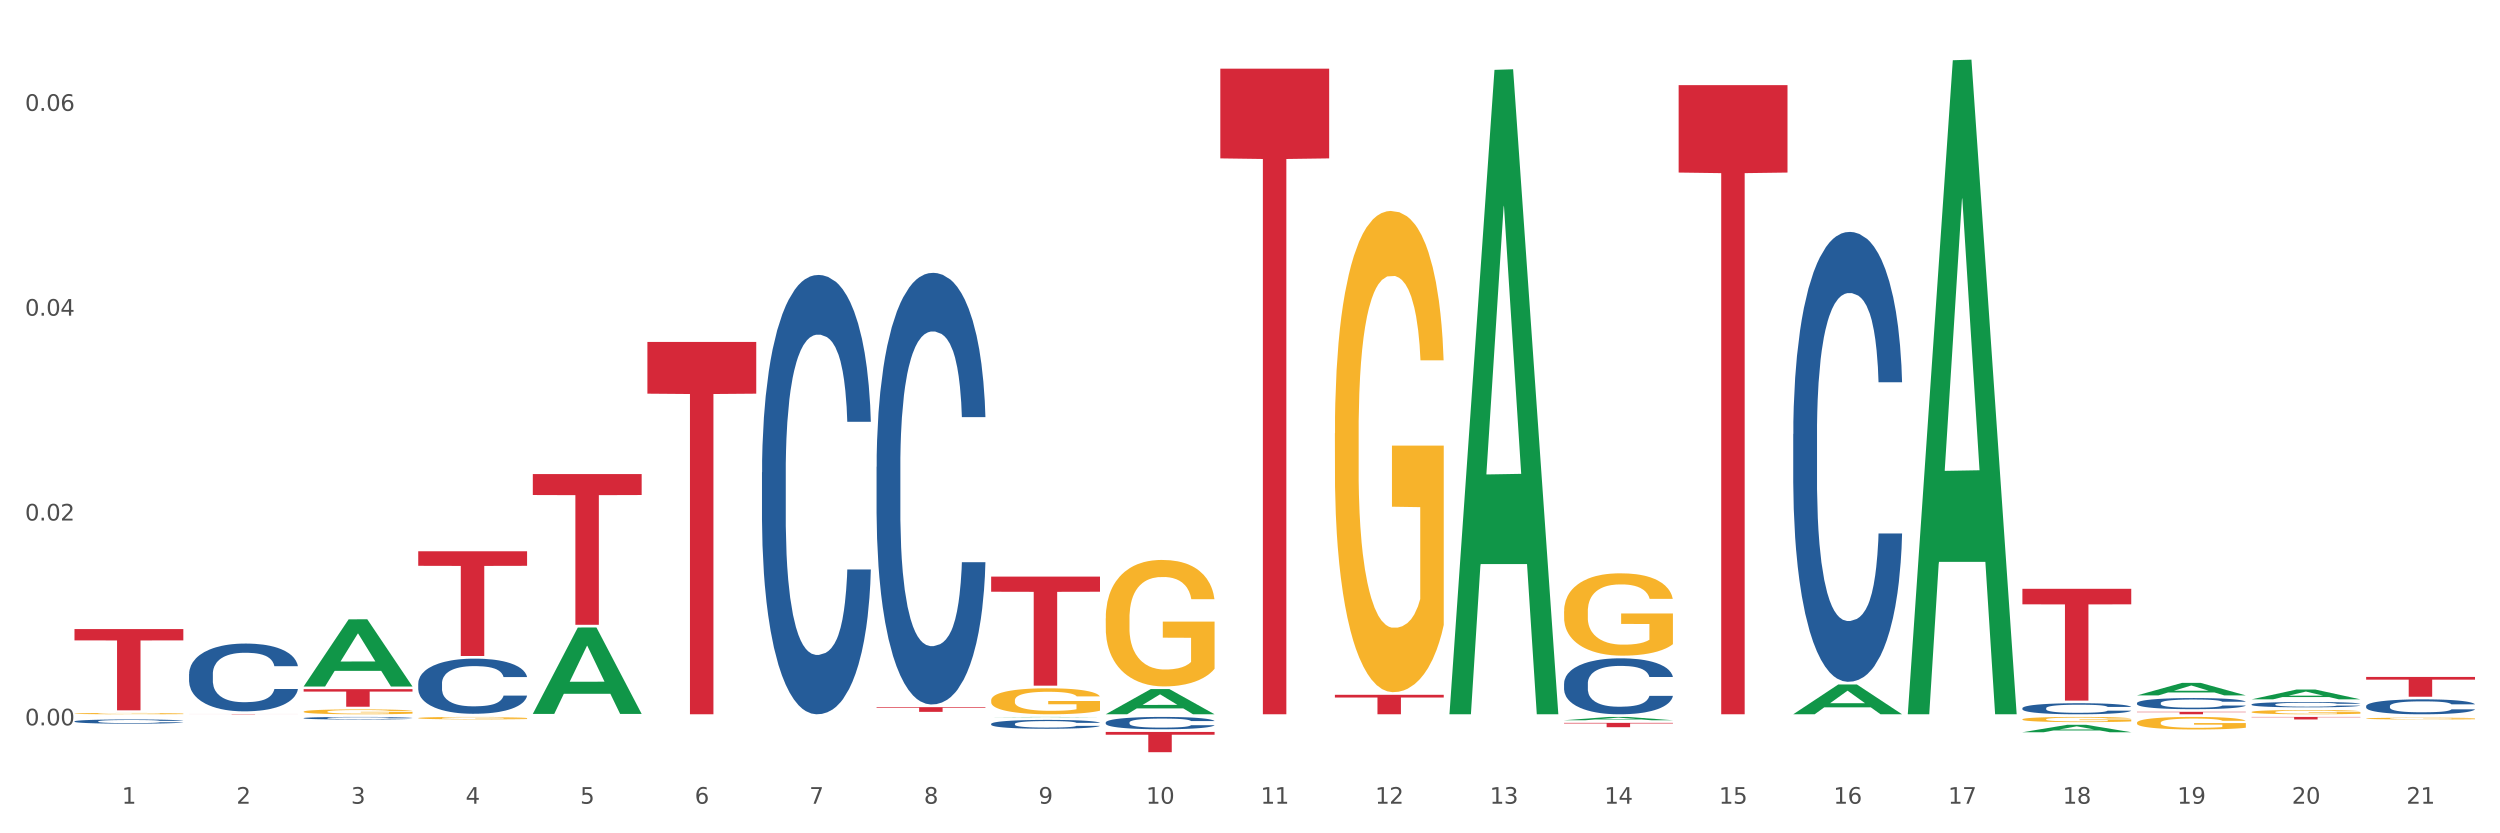
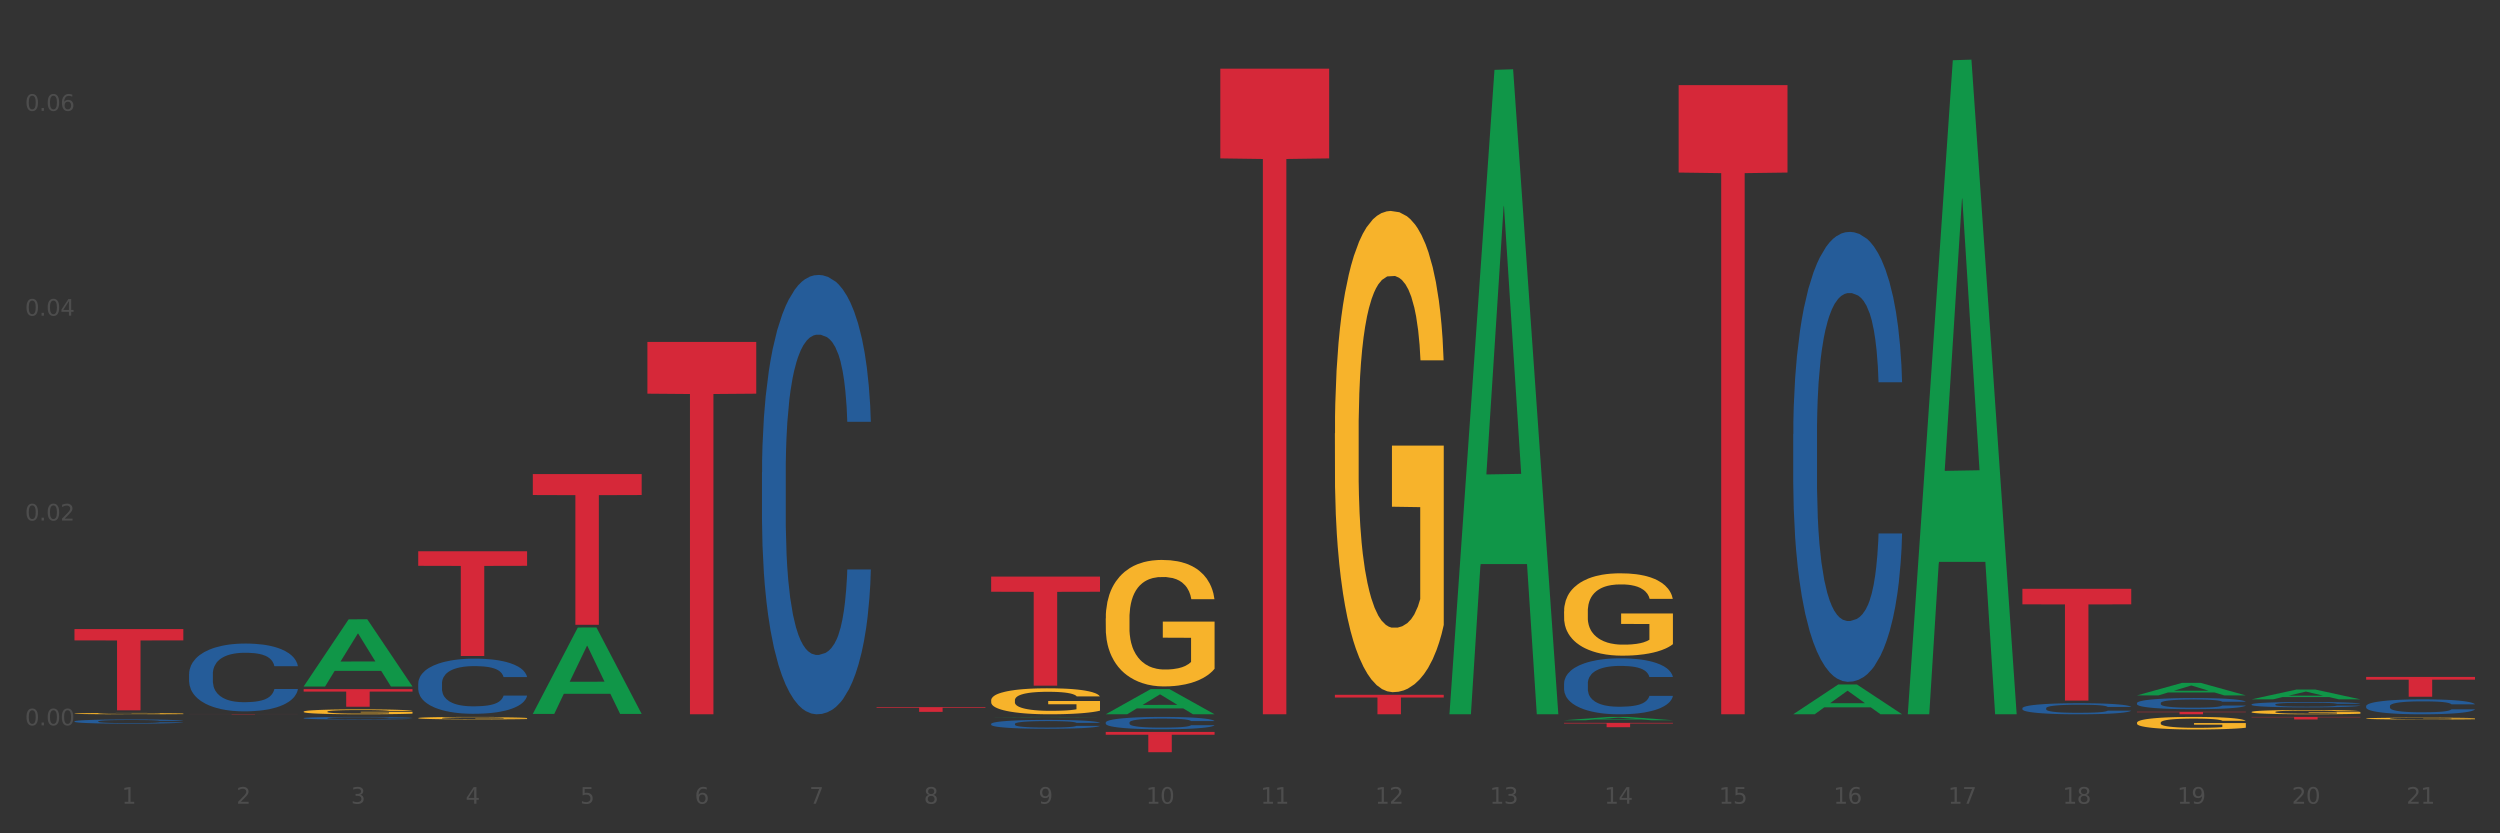
<svg xmlns="http://www.w3.org/2000/svg" xmlns:xlink="http://www.w3.org/1999/xlink" width="1080pt" height="360pt" viewBox="0 0 1080 360" version="1.1">
  <rect x="0" y="0" width="1080" height="360" fill="#333333" stroke="none" />
  <defs>
    <style type="text/css">*{stroke-linejoin: round; stroke-linecap: butt}</style>
  </defs>
  <g id="figure_1">
    <g id="patch_1">
-       <path d="M 0 360  L 1080 360  L 1080 0  L 0 0  z " style="fill: #ffffff; stroke: #ffffff; stroke-linejoin: miter" />
-     </g>
+       </g>
    <g id="axes_1">
      <g id="matplotlib.axis_1">
        <g id="xtick_1">
          <g id="text_1">
            <g style="fill: #4d4d4d" transform="translate(52.633 347.204) scale(0.096 -0.096)">
              <defs>
                <path id="DejaVuSans-31" d="M 794 531  L 1825 531  L 1825 4091  L 703 3866  L 703 4441  L 1819 4666  L 2450 4666  L 2450 531  L 3481 531  L 3481 0  L 794 0  L 794 531  z " transform="scale(0.016)" />
              </defs>
              <use xlink:href="#DejaVuSans-31" />
            </g>
          </g>
        </g>
        <g id="xtick_2">
          <g id="text_2">
            <g style="fill: #4d4d4d" transform="translate(102.133 347.204) scale(0.096 -0.096)">
              <defs>
                <path id="DejaVuSans-32" d="M 1228 531  L 3431 531  L 3431 0  L 469 0  L 469 531  Q 828 903 1448 1529  Q 2069 2156 2228 2338  Q 2531 2678 2651 2914  Q 2772 3150 2772 3378  Q 2772 3750 2511 3984  Q 2250 4219 1831 4219  Q 1534 4219 1204 4116  Q 875 4013 500 3803  L 500 4441  Q 881 4594 1212 4672  Q 1544 4750 1819 4750  Q 2544 4750 2975 4387  Q 3406 4025 3406 3419  Q 3406 3131 3298 2873  Q 3191 2616 2906 2266  Q 2828 2175 2409 1742  Q 1991 1309 1228 531  z " transform="scale(0.016)" />
              </defs>
              <use xlink:href="#DejaVuSans-32" />
            </g>
          </g>
        </g>
        <g id="xtick_3">
          <g id="text_3">
            <g style="fill: #4d4d4d" transform="translate(151.633 347.204) scale(0.096 -0.096)">
              <defs>
                <path id="DejaVuSans-33" d="M 2597 2516  Q 3050 2419 3304 2112  Q 3559 1806 3559 1356  Q 3559 666 3084 287  Q 2609 -91 1734 -91  Q 1441 -91 1130 -33  Q 819 25 488 141  L 488 750  Q 750 597 1062 519  Q 1375 441 1716 441  Q 2309 441 2620 675  Q 2931 909 2931 1356  Q 2931 1769 2642 2001  Q 2353 2234 1838 2234  L 1294 2234  L 1294 2753  L 1863 2753  Q 2328 2753 2575 2939  Q 2822 3125 2822 3475  Q 2822 3834 2567 4026  Q 2313 4219 1838 4219  Q 1578 4219 1281 4162  Q 984 4106 628 3988  L 628 4550  Q 988 4650 1302 4700  Q 1616 4750 1894 4750  Q 2613 4750 3031 4423  Q 3450 4097 3450 3541  Q 3450 3153 3228 2886  Q 3006 2619 2597 2516  z " transform="scale(0.016)" />
              </defs>
              <use xlink:href="#DejaVuSans-33" />
            </g>
          </g>
        </g>
        <g id="xtick_4">
          <g id="text_4">
            <g style="fill: #4d4d4d" transform="translate(201.133 347.204) scale(0.096 -0.096)">
              <defs>
                <path id="DejaVuSans-34" d="M 2419 4116  L 825 1625  L 2419 1625  L 2419 4116  z M 2253 4666  L 3047 4666  L 3047 1625  L 3713 1625  L 3713 1100  L 3047 1100  L 3047 0  L 2419 0  L 2419 1100  L 313 1100  L 313 1709  L 2253 4666  z " transform="scale(0.016)" />
              </defs>
              <use xlink:href="#DejaVuSans-34" />
            </g>
          </g>
        </g>
        <g id="xtick_5">
          <g id="text_5">
            <g style="fill: #4d4d4d" transform="translate(250.633 347.204) scale(0.096 -0.096)">
              <defs>
                <path id="DejaVuSans-35" d="M 691 4666  L 3169 4666  L 3169 4134  L 1269 4134  L 1269 2991  Q 1406 3038 1543 3061  Q 1681 3084 1819 3084  Q 2600 3084 3056 2656  Q 3513 2228 3513 1497  Q 3513 744 3044 326  Q 2575 -91 1722 -91  Q 1428 -91 1123 -41  Q 819 9 494 109  L 494 744  Q 775 591 1075 516  Q 1375 441 1709 441  Q 2250 441 2565 725  Q 2881 1009 2881 1497  Q 2881 1984 2565 2268  Q 2250 2553 1709 2553  Q 1456 2553 1204 2497  Q 953 2441 691 2322  L 691 4666  z " transform="scale(0.016)" />
              </defs>
              <use xlink:href="#DejaVuSans-35" />
            </g>
          </g>
        </g>
        <g id="xtick_6">
          <g id="text_6">
            <g style="fill: #4d4d4d" transform="translate(300.134 347.204) scale(0.096 -0.096)">
              <defs>
                <path id="DejaVuSans-36" d="M 2113 2584  Q 1688 2584 1439 2293  Q 1191 2003 1191 1497  Q 1191 994 1439 701  Q 1688 409 2113 409  Q 2538 409 2786 701  Q 3034 994 3034 1497  Q 3034 2003 2786 2293  Q 2538 2584 2113 2584  z M 3366 4563  L 3366 3988  Q 3128 4100 2886 4159  Q 2644 4219 2406 4219  Q 1781 4219 1451 3797  Q 1122 3375 1075 2522  Q 1259 2794 1537 2939  Q 1816 3084 2150 3084  Q 2853 3084 3261 2657  Q 3669 2231 3669 1497  Q 3669 778 3244 343  Q 2819 -91 2113 -91  Q 1303 -91 875 529  Q 447 1150 447 2328  Q 447 3434 972 4092  Q 1497 4750 2381 4750  Q 2619 4750 2861 4703  Q 3103 4656 3366 4563  z " transform="scale(0.016)" />
              </defs>
              <use xlink:href="#DejaVuSans-36" />
            </g>
          </g>
        </g>
        <g id="xtick_7">
          <g id="text_7">
            <g style="fill: #4d4d4d" transform="translate(349.634 347.204) scale(0.096 -0.096)">
              <defs>
                <path id="DejaVuSans-37" d="M 525 4666  L 3525 4666  L 3525 4397  L 1831 0  L 1172 0  L 2766 4134  L 525 4134  L 525 4666  z " transform="scale(0.016)" />
              </defs>
              <use xlink:href="#DejaVuSans-37" />
            </g>
          </g>
        </g>
        <g id="xtick_8">
          <g id="text_8">
            <g style="fill: #4d4d4d" transform="translate(399.134 347.204) scale(0.096 -0.096)">
              <defs>
                <path id="DejaVuSans-38" d="M 2034 2216  Q 1584 2216 1326 1975  Q 1069 1734 1069 1313  Q 1069 891 1326 650  Q 1584 409 2034 409  Q 2484 409 2743 651  Q 3003 894 3003 1313  Q 3003 1734 2745 1975  Q 2488 2216 2034 2216  z M 1403 2484  Q 997 2584 770 2862  Q 544 3141 544 3541  Q 544 4100 942 4425  Q 1341 4750 2034 4750  Q 2731 4750 3128 4425  Q 3525 4100 3525 3541  Q 3525 3141 3298 2862  Q 3072 2584 2669 2484  Q 3125 2378 3379 2068  Q 3634 1759 3634 1313  Q 3634 634 3220 271  Q 2806 -91 2034 -91  Q 1263 -91 848 271  Q 434 634 434 1313  Q 434 1759 690 2068  Q 947 2378 1403 2484  z M 1172 3481  Q 1172 3119 1398 2916  Q 1625 2713 2034 2713  Q 2441 2713 2670 2916  Q 2900 3119 2900 3481  Q 2900 3844 2670 4047  Q 2441 4250 2034 4250  Q 1625 4250 1398 4047  Q 1172 3844 1172 3481  z " transform="scale(0.016)" />
              </defs>
              <use xlink:href="#DejaVuSans-38" />
            </g>
          </g>
        </g>
        <g id="xtick_9">
          <g id="text_9">
            <g style="fill: #4d4d4d" transform="translate(448.634 347.204) scale(0.096 -0.096)">
              <defs>
                <path id="DejaVuSans-39" d="M 703 97  L 703 672  Q 941 559 1184 500  Q 1428 441 1663 441  Q 2288 441 2617 861  Q 2947 1281 2994 2138  Q 2813 1869 2534 1725  Q 2256 1581 1919 1581  Q 1219 1581 811 2004  Q 403 2428 403 3163  Q 403 3881 828 4315  Q 1253 4750 1959 4750  Q 2769 4750 3195 4129  Q 3622 3509 3622 2328  Q 3622 1225 3098 567  Q 2575 -91 1691 -91  Q 1453 -91 1209 -44  Q 966 3 703 97  z M 1959 2075  Q 2384 2075 2632 2365  Q 2881 2656 2881 3163  Q 2881 3666 2632 3958  Q 2384 4250 1959 4250  Q 1534 4250 1286 3958  Q 1038 3666 1038 3163  Q 1038 2656 1286 2365  Q 1534 2075 1959 2075  z " transform="scale(0.016)" />
              </defs>
              <use xlink:href="#DejaVuSans-39" />
            </g>
          </g>
        </g>
        <g id="xtick_10">
          <g id="text_10">
            <g style="fill: #4d4d4d" transform="translate(495.079 347.204) scale(0.096 -0.096)">
              <defs>
                <path id="DejaVuSans-30" d="M 2034 4250  Q 1547 4250 1301 3770  Q 1056 3291 1056 2328  Q 1056 1369 1301 889  Q 1547 409 2034 409  Q 2525 409 2770 889  Q 3016 1369 3016 2328  Q 3016 3291 2770 3770  Q 2525 4250 2034 4250  z M 2034 4750  Q 2819 4750 3233 4129  Q 3647 3509 3647 2328  Q 3647 1150 3233 529  Q 2819 -91 2034 -91  Q 1250 -91 836 529  Q 422 1150 422 2328  Q 422 3509 836 4129  Q 1250 4750 2034 4750  z " transform="scale(0.016)" />
              </defs>
              <use xlink:href="#DejaVuSans-31" />
              <use xlink:href="#DejaVuSans-30" transform="translate(63.623 0)" />
            </g>
          </g>
        </g>
        <g id="xtick_11">
          <g id="text_11">
            <g style="fill: #4d4d4d" transform="translate(544.58 347.204) scale(0.096 -0.096)">
              <use xlink:href="#DejaVuSans-31" />
              <use xlink:href="#DejaVuSans-31" transform="translate(63.623 0)" />
            </g>
          </g>
        </g>
        <g id="xtick_12">
          <g id="text_12">
            <g style="fill: #4d4d4d" transform="translate(594.08 347.204) scale(0.096 -0.096)">
              <use xlink:href="#DejaVuSans-31" />
              <use xlink:href="#DejaVuSans-32" transform="translate(63.623 0)" />
            </g>
          </g>
        </g>
        <g id="xtick_13">
          <g id="text_13">
            <g style="fill: #4d4d4d" transform="translate(643.58 347.204) scale(0.096 -0.096)">
              <use xlink:href="#DejaVuSans-31" />
              <use xlink:href="#DejaVuSans-33" transform="translate(63.623 0)" />
            </g>
          </g>
        </g>
        <g id="xtick_14">
          <g id="text_14">
            <g style="fill: #4d4d4d" transform="translate(693.08 347.204) scale(0.096 -0.096)">
              <use xlink:href="#DejaVuSans-31" />
              <use xlink:href="#DejaVuSans-34" transform="translate(63.623 0)" />
            </g>
          </g>
        </g>
        <g id="xtick_15">
          <g id="text_15">
            <g style="fill: #4d4d4d" transform="translate(742.58 347.204) scale(0.096 -0.096)">
              <use xlink:href="#DejaVuSans-31" />
              <use xlink:href="#DejaVuSans-35" transform="translate(63.623 0)" />
            </g>
          </g>
        </g>
        <g id="xtick_16">
          <g id="text_16">
            <g style="fill: #4d4d4d" transform="translate(792.08 347.204) scale(0.096 -0.096)">
              <use xlink:href="#DejaVuSans-31" />
              <use xlink:href="#DejaVuSans-36" transform="translate(63.623 0)" />
            </g>
          </g>
        </g>
        <g id="xtick_17">
          <g id="text_17">
            <g style="fill: #4d4d4d" transform="translate(841.58 347.204) scale(0.096 -0.096)">
              <use xlink:href="#DejaVuSans-31" />
              <use xlink:href="#DejaVuSans-37" transform="translate(63.623 0)" />
            </g>
          </g>
        </g>
        <g id="xtick_18">
          <g id="text_18">
            <g style="fill: #4d4d4d" transform="translate(891.08 347.204) scale(0.096 -0.096)">
              <use xlink:href="#DejaVuSans-31" />
              <use xlink:href="#DejaVuSans-38" transform="translate(63.623 0)" />
            </g>
          </g>
        </g>
        <g id="xtick_19">
          <g id="text_19">
            <g style="fill: #4d4d4d" transform="translate(940.58 347.204) scale(0.096 -0.096)">
              <use xlink:href="#DejaVuSans-31" />
              <use xlink:href="#DejaVuSans-39" transform="translate(63.623 0)" />
            </g>
          </g>
        </g>
        <g id="xtick_20">
          <g id="text_20">
            <g style="fill: #4d4d4d" transform="translate(990.08 347.204) scale(0.096 -0.096)">
              <use xlink:href="#DejaVuSans-32" />
              <use xlink:href="#DejaVuSans-30" transform="translate(63.623 0)" />
            </g>
          </g>
        </g>
        <g id="xtick_21">
          <g id="text_21">
            <g style="fill: #4d4d4d" transform="translate(1039.58 347.204) scale(0.096 -0.096)">
              <use xlink:href="#DejaVuSans-32" />
              <use xlink:href="#DejaVuSans-31" transform="translate(63.623 0)" />
            </g>
          </g>
        </g>
        <g id="xtick_22" />
        <g id="xtick_23" />
        <g id="xtick_24" />
        <g id="xtick_25" />
        <g id="xtick_26" />
        <g id="xtick_27" />
        <g id="xtick_28" />
        <g id="xtick_29" />
        <g id="xtick_30" />
        <g id="xtick_31" />
        <g id="xtick_32" />
        <g id="xtick_33" />
        <g id="xtick_34" />
        <g id="xtick_35" />
        <g id="xtick_36" />
        <g id="xtick_37" />
        <g id="xtick_38" />
        <g id="xtick_39" />
        <g id="xtick_40" />
        <g id="xtick_41" />
      </g>
      <g id="matplotlib.axis_2">
        <g id="ytick_1">
          <g id="text_22">
            <g style="fill: #4d4d4d" transform="translate(10.8 313.358) scale(0.096 -0.096)">
              <defs>
                <path id="DejaVuSans-2e" d="M 684 794  L 1344 794  L 1344 0  L 684 0  L 684 794  z " transform="scale(0.016)" />
              </defs>
              <use xlink:href="#DejaVuSans-30" />
              <use xlink:href="#DejaVuSans-2e" transform="translate(63.623 0)" />
              <use xlink:href="#DejaVuSans-30" transform="translate(95.41 0)" />
              <use xlink:href="#DejaVuSans-30" transform="translate(159.033 0)" />
            </g>
          </g>
        </g>
        <g id="ytick_2">
          <g id="text_23">
            <g style="fill: #4d4d4d" transform="translate(10.8 224.867) scale(0.096 -0.096)">
              <use xlink:href="#DejaVuSans-30" />
              <use xlink:href="#DejaVuSans-2e" transform="translate(63.623 0)" />
              <use xlink:href="#DejaVuSans-30" transform="translate(95.41 0)" />
              <use xlink:href="#DejaVuSans-32" transform="translate(159.033 0)" />
            </g>
          </g>
        </g>
        <g id="ytick_3">
          <g id="text_24">
            <g style="fill: #4d4d4d" transform="translate(10.8 136.376) scale(0.096 -0.096)">
              <use xlink:href="#DejaVuSans-30" />
              <use xlink:href="#DejaVuSans-2e" transform="translate(63.623 0)" />
              <use xlink:href="#DejaVuSans-30" transform="translate(95.41 0)" />
              <use xlink:href="#DejaVuSans-34" transform="translate(159.033 0)" />
            </g>
          </g>
        </g>
        <g id="ytick_4">
          <g id="text_25">
            <g style="fill: #4d4d4d" transform="translate(10.8 47.886) scale(0.096 -0.096)">
              <use xlink:href="#DejaVuSans-30" />
              <use xlink:href="#DejaVuSans-2e" transform="translate(63.623 0)" />
              <use xlink:href="#DejaVuSans-30" transform="translate(95.41 0)" />
              <use xlink:href="#DejaVuSans-36" transform="translate(159.033 0)" />
            </g>
          </g>
        </g>
        <g id="ytick_5" />
        <g id="ytick_6" />
        <g id="ytick_7" />
      </g>
      <g id="PolyCollection_1">
        <path d="M 131.175 296.526  L 131.223 296.499  L 150.615 267.549  L 158.663 267.522  L 178.2 296.581  L 168.892 296.581  L 164.674 289.814  L 144.652 289.814  L 144.507 289.923  L 140.435 296.581  L 131.175 296.581  L 131.175 296.526  L 147.173 285.776  L 162.153 285.749  L 154.736 273.716  L 154.639 273.661  L 154.542 273.743  L 147.125 285.749  L 147.173 285.776  L 131.175 296.526  z " clip-path="url(#p4f16c332cd)" style="fill: #109648" />
        <path d="M 230.175 308.347  L 230.223 308.312  L 249.615 271.086  L 257.663 271.051  L 277.2 308.417  L 267.892 308.417  L 263.674 299.716  L 243.652 299.716  L 243.507 299.856  L 239.435 308.417  L 230.175 308.417  L 230.175 308.347  L 246.173 294.523  L 261.153 294.488  L 253.736 279.016  L 253.639 278.945  L 253.542 279.051  L 246.125 294.488  L 246.173 294.523  L 230.175 308.347  z " clip-path="url(#p4f16c332cd)" style="fill: #109648" />
        <path d="M 428.175 309.856  L 428.223 309.856  L 447.615 309.711  L 455.663 309.711  L 475.2 309.856  L 465.892 309.856  L 461.674 309.822  L 441.652 309.822  L 441.507 309.823  L 437.435 309.856  L 428.175 309.856  L 428.175 309.856  L 444.173 309.802  L 459.153 309.802  L 451.736 309.742  L 451.639 309.741  L 451.542 309.742  L 444.125 309.802  L 444.173 309.802  L 428.175 309.856  z " clip-path="url(#p4f16c332cd)" style="fill: #109648" />
        <path d="M 279.675 147.711  L 326.7 147.711  L 326.7 170.066  L 308.202 170.217  L 308.202 308.575  L 298.062 308.575  L 298.062 170.217  L 279.675 170.066  L 279.675 147.862  L 279.675 147.711  z " clip-path="url(#p4f16c332cd)" style="fill: #d62839" />
        <path d="M 675.675 312.282  L 722.7 312.282  L 722.7 312.54  L 704.202 312.542  L 704.202 314.139  L 694.062 314.139  L 694.062 312.542  L 675.675 312.54  L 675.675 312.284  L 675.675 312.282  z " clip-path="url(#p4f16c332cd)" style="fill: #d62839" />
        <path d="M 1022.175 305.016  L 1022.231 305.01  L 1022.231 304.844  L 1022.397 304.62  L 1023.009 304.207  L 1023.787 303.894  L 1025.121 303.528  L 1025.844 303.375  L 1026.789 303.203  L 1028.734 302.926  L 1030.957 302.69  L 1032.514 302.56  L 1033.681 302.477  L 1036.294 302.33  L 1037.794 302.265  L 1039.351 302.212  L 1040.685 302.176  L 1042.908 302.135  L 1044.687 302.117  L 1046.744 302.112  L 1048.467 302.117  L 1050.746 302.141  L 1054.081 302.212  L 1055.359 302.253  L 1057.082 302.324  L 1058.861 302.418  L 1060.306 302.513  L 1061.974 302.649  L 1063.697 302.826  L 1065.365 303.05  L 1066.532 303.257  L 1067.477 303.475  L 1068.311 303.741  L 1068.922 304.03  L 1069.2 304.272  L 1059.028 304.272  L 1058.75 304.053  L 1058.194 303.817  L 1057.638 303.658  L 1057.027 303.528  L 1056.082 303.381  L 1055.248 303.286  L 1053.859 303.174  L 1052.58 303.103  L 1051.524 303.062  L 1050.245 303.026  L 1047.522 302.991  L 1045.576 302.991  L 1044.353 303.003  L 1042.853 303.032  L 1041.574 303.074  L 1040.073 303.144  L 1038.906 303.221  L 1037.739 303.322  L 1037.072 303.392  L 1036.071 303.522  L 1035.404 303.628  L 1034.515 303.811  L 1034.015 303.941  L 1033.125 304.278  L 1032.736 304.526  L 1032.569 304.697  L 1032.458 304.886  L 1032.458 305.807  L 1032.792 306.22  L 1033.07 306.397  L 1033.514 306.597  L 1034.348 306.857  L 1035.571 307.111  L 1036.849 307.294  L 1037.906 307.406  L 1038.906 307.489  L 1039.907 307.554  L 1041.13 307.613  L 1042.13 307.648  L 1043.631 307.684  L 1045.41 307.701  L 1046.799 307.701  L 1049.634 307.672  L 1050.912 307.642  L 1052.135 307.601  L 1053.469 307.536  L 1054.526 307.465  L 1055.137 307.412  L 1056.138 307.3  L 1056.916 307.182  L 1057.583 307.046  L 1058.027 306.928  L 1058.528 306.751  L 1058.917 306.55  L 1059.028 306.444  L 1069.2 306.444  L 1068.978 306.656  L 1068.589 306.863  L 1067.81 307.14  L 1067.199 307.3  L 1066.254 307.495  L 1065.253 307.66  L 1063.864 307.843  L 1062.585 307.979  L 1061.251 308.097  L 1059.806 308.203  L 1057.194 308.35  L 1056.249 308.392  L 1054.248 308.463  L 1052.691 308.504  L 1050.412 308.545  L 1048.078 308.569  L 1045.632 308.575  L 1043.464 308.563  L 1041.074 308.528  L 1039.573 308.492  L 1037.906 308.439  L 1035.96 308.356  L 1034.126 308.256  L 1032.403 308.138  L 1030.791 308.002  L 1029.29 307.849  L 1027.344 307.595  L 1025.899 307.347  L 1024.843 307.117  L 1024.12 306.922  L 1023.398 306.674  L 1023.009 306.503  L 1022.397 306.09  L 1022.175 305.706  L 1022.175 305.016  z " clip-path="url(#p4f16c332cd)" style="fill: #255c99" />
        <path d="M 972.675 304.3  L 972.731 304.298  L 972.731 304.238  L 972.897 304.158  L 973.509 304.009  L 974.287 303.896  L 975.621 303.764  L 976.344 303.709  L 977.289 303.648  L 979.234 303.548  L 981.457 303.463  L 983.014 303.416  L 984.181 303.386  L 986.794 303.333  L 988.294 303.31  L 989.851 303.291  L 991.185 303.278  L 993.408 303.263  L 995.187 303.257  L 997.244 303.254  L 998.967 303.257  L 1001.246 303.265  L 1004.581 303.291  L 1005.859 303.305  L 1007.582 303.331  L 1009.361 303.365  L 1010.806 303.399  L 1012.474 303.448  L 1014.197 303.512  L 1015.865 303.592  L 1017.032 303.667  L 1017.977 303.745  L 1018.811 303.841  L 1019.422 303.945  L 1019.7 304.032  L 1009.528 304.032  L 1009.25 303.954  L 1008.694 303.869  L 1008.138 303.811  L 1007.527 303.764  L 1006.582 303.711  L 1005.748 303.677  L 1004.359 303.637  L 1003.08 303.611  L 1002.024 303.597  L 1000.745 303.584  L 998.022 303.571  L 996.076 303.571  L 994.853 303.575  L 993.353 303.586  L 992.074 303.601  L 990.573 303.626  L 989.406 303.654  L 988.239 303.69  L 987.572 303.716  L 986.571 303.762  L 985.904 303.801  L 985.015 303.866  L 984.515 303.913  L 983.625 304.034  L 983.236 304.124  L 983.069 304.185  L 982.958 304.253  L 982.958 304.585  L 983.292 304.733  L 983.57 304.797  L 984.014 304.869  L 984.848 304.963  L 986.071 305.054  L 987.349 305.12  L 988.406 305.161  L 989.406 305.19  L 990.407 305.214  L 991.63 305.235  L 992.63 305.248  L 994.131 305.26  L 995.91 305.267  L 997.299 305.267  L 1000.134 305.256  L 1001.413 305.246  L 1002.635 305.231  L 1003.969 305.207  L 1005.026 305.182  L 1005.637 305.163  L 1006.638 305.122  L 1007.416 305.08  L 1008.083 305.031  L 1008.527 304.988  L 1009.028 304.925  L 1009.417 304.852  L 1009.528 304.814  L 1019.7 304.814  L 1019.478 304.891  L 1019.089 304.965  L 1018.31 305.065  L 1017.699 305.122  L 1016.754 305.192  L 1015.753 305.252  L 1014.364 305.318  L 1013.085 305.367  L 1011.751 305.409  L 1010.306 305.447  L 1007.694 305.501  L 1006.749 305.515  L 1004.748 305.541  L 1003.191 305.556  L 1000.912 305.571  L 998.578 305.579  L 996.132 305.581  L 993.964 305.577  L 991.574 305.564  L 990.073 305.552  L 988.406 305.532  L 986.46 305.503  L 984.626 305.467  L 982.903 305.424  L 981.291 305.375  L 979.79 305.32  L 977.844 305.229  L 976.399 305.139  L 975.343 305.056  L 974.62 304.986  L 973.898 304.897  L 973.509 304.835  L 972.897 304.687  L 972.675 304.549  L 972.675 304.3  z " clip-path="url(#p4f16c332cd)" style="fill: #255c99" />
        <path d="M 923.175 303.717  L 923.231 303.713  L 923.231 303.59  L 923.397 303.422  L 924.009 303.114  L 924.787 302.881  L 926.121 302.607  L 926.844 302.493  L 927.789 302.365  L 929.734 302.158  L 931.957 301.982  L 933.514 301.885  L 934.681 301.823  L 937.294 301.713  L 938.794 301.665  L 940.351 301.625  L 941.685 301.599  L 943.908 301.568  L 945.687 301.555  L 947.744 301.55  L 949.467 301.555  L 951.746 301.572  L 955.081 301.625  L 956.359 301.656  L 958.082 301.709  L 959.861 301.779  L 961.306 301.85  L 962.974 301.951  L 964.697 302.083  L 966.365 302.251  L 967.532 302.405  L 968.477 302.568  L 969.311 302.766  L 969.922 302.982  L 970.2 303.162  L 960.028 303.162  L 959.75 303  L 959.194 302.823  L 958.638 302.704  L 958.027 302.607  L 957.082 302.497  L 956.248 302.427  L 954.859 302.343  L 953.58 302.29  L 952.524 302.26  L 951.245 302.233  L 948.522 302.207  L 946.576 302.207  L 945.353 302.215  L 943.853 302.238  L 942.574 302.268  L 941.073 302.321  L 939.906 302.378  L 938.739 302.453  L 938.072 302.506  L 937.071 302.603  L 936.404 302.682  L 935.515 302.819  L 935.015 302.916  L 934.125 303.167  L 933.736 303.352  L 933.569 303.48  L 933.458 303.621  L 933.458 304.308  L 933.792 304.616  L 934.07 304.748  L 934.514 304.898  L 935.348 305.092  L 936.571 305.281  L 937.849 305.418  L 938.906 305.501  L 939.906 305.563  L 940.907 305.611  L 942.13 305.655  L 943.13 305.682  L 944.631 305.708  L 946.41 305.721  L 947.799 305.721  L 950.634 305.699  L 951.913 305.677  L 953.135 305.647  L 954.469 305.598  L 955.526 305.545  L 956.137 305.506  L 957.138 305.422  L 957.916 305.334  L 958.583 305.233  L 959.027 305.144  L 959.528 305.012  L 959.917 304.863  L 960.028 304.783  L 970.2 304.783  L 969.978 304.942  L 969.589 305.096  L 968.81 305.303  L 968.199 305.422  L 967.254 305.567  L 966.253 305.691  L 964.864 305.827  L 963.585 305.929  L 962.251 306.017  L 960.806 306.096  L 958.194 306.206  L 957.249 306.237  L 955.248 306.29  L 953.691 306.321  L 951.412 306.351  L 949.078 306.369  L 946.632 306.373  L 944.464 306.365  L 942.074 306.338  L 940.573 306.312  L 938.906 306.272  L 936.96 306.21  L 935.126 306.136  L 933.403 306.047  L 931.791 305.946  L 930.29 305.832  L 928.344 305.642  L 926.899 305.457  L 925.843 305.285  L 925.12 305.14  L 924.398 304.955  L 924.009 304.827  L 923.397 304.519  L 923.175 304.233  L 923.175 303.717  z " clip-path="url(#p4f16c332cd)" style="fill: #255c99" />
        <path d="M 378.675 305.476  L 425.7 305.476  L 425.7 305.761  L 407.202 305.763  L 407.202 307.527  L 397.062 307.527  L 397.062 305.763  L 378.675 305.761  L 378.675 305.478  L 378.675 305.476  z " clip-path="url(#p4f16c332cd)" style="fill: #d62839" />
        <path d="M 527.175 29.664  L 574.2 29.664  L 574.2 68.423  L 555.702 68.685  L 555.702 308.575  L 545.562 308.575  L 545.562 68.685  L 527.175 68.423  L 527.175 29.926  L 527.175 29.664  z " clip-path="url(#p4f16c332cd)" style="fill: #d62839" />
        <path d="M 477.675 316.183  L 524.7 316.183  L 524.7 317.401  L 506.202 317.41  L 506.202 324.95  L 496.062 324.95  L 496.062 317.41  L 477.675 317.401  L 477.675 316.191  L 477.675 316.183  z " clip-path="url(#p4f16c332cd)" style="fill: #d62839" />
        <path d="M 428.175 249.084  L 475.2 249.084  L 475.2 255.633  L 456.702 255.677  L 456.702 296.208  L 446.562 296.208  L 446.562 255.677  L 428.175 255.633  L 428.175 249.129  L 428.175 249.084  z " clip-path="url(#p4f16c332cd)" style="fill: #d62839" />
        <path d="M 824.175 308.044  L 824.223 307.778  L 843.615 26.025  L 851.663 25.759  L 871.2 308.575  L 861.892 308.575  L 857.674 242.717  L 837.652 242.717  L 837.507 243.78  L 833.435 308.575  L 824.175 308.575  L 824.175 308.044  L 840.173 203.415  L 855.153 203.15  L 847.736 86.04  L 847.639 85.509  L 847.542 86.306  L 840.125 203.15  L 840.173 203.415  L 824.175 308.044  z " clip-path="url(#p4f16c332cd)" style="fill: #109648" />
        <path d="M 873.675 305.938  L 873.731 305.933  L 873.731 305.811  L 873.897 305.645  L 874.509 305.339  L 875.287 305.107  L 876.621 304.836  L 877.344 304.722  L 878.289 304.595  L 880.234 304.39  L 882.457 304.215  L 884.014 304.119  L 885.181 304.057  L 887.794 303.948  L 889.294 303.9  L 890.851 303.861  L 892.185 303.834  L 894.408 303.804  L 896.187 303.791  L 898.244 303.786  L 899.967 303.791  L 902.246 303.808  L 905.581 303.861  L 906.859 303.891  L 908.582 303.944  L 910.361 304.014  L 911.806 304.084  L 913.474 304.184  L 915.197 304.315  L 916.865 304.482  L 918.032 304.635  L 918.977 304.796  L 919.811 304.993  L 920.422 305.207  L 920.7 305.387  L 910.528 305.387  L 910.25 305.225  L 909.694 305.05  L 909.138 304.932  L 908.527 304.836  L 907.582 304.726  L 906.748 304.656  L 905.359 304.573  L 904.08 304.521  L 903.024 304.49  L 901.745 304.464  L 899.022 304.438  L 897.076 304.438  L 895.853 304.447  L 894.353 304.468  L 893.074 304.499  L 891.573 304.552  L 890.406 304.608  L 889.239 304.683  L 888.572 304.735  L 887.571 304.831  L 886.904 304.91  L 886.015 305.046  L 885.515 305.142  L 884.625 305.391  L 884.236 305.575  L 884.069 305.702  L 883.958 305.842  L 883.958 306.524  L 884.292 306.83  L 884.57 306.961  L 885.014 307.11  L 885.848 307.302  L 887.071 307.49  L 888.349 307.626  L 889.406 307.709  L 890.406 307.77  L 891.407 307.818  L 892.63 307.862  L 893.63 307.888  L 895.131 307.914  L 896.91 307.928  L 898.299 307.928  L 901.134 307.906  L 902.413 307.884  L 903.635 307.853  L 904.969 307.805  L 906.026 307.753  L 906.637 307.713  L 907.638 307.63  L 908.416 307.543  L 909.083 307.442  L 909.527 307.355  L 910.028 307.223  L 910.417 307.075  L 910.528 306.996  L 920.7 306.996  L 920.478 307.154  L 920.089 307.307  L 919.31 307.512  L 918.699 307.63  L 917.754 307.775  L 916.753 307.897  L 915.364 308.033  L 914.085 308.133  L 912.751 308.221  L 911.306 308.299  L 908.694 308.409  L 907.749 308.439  L 905.748 308.492  L 904.191 308.522  L 901.912 308.553  L 899.578 308.57  L 897.132 308.575  L 894.964 308.566  L 892.574 308.54  L 891.073 308.514  L 889.406 308.474  L 887.46 308.413  L 885.626 308.339  L 883.903 308.251  L 882.291 308.151  L 880.79 308.037  L 878.844 307.849  L 877.399 307.665  L 876.343 307.495  L 875.62 307.35  L 874.898 307.167  L 874.509 307.04  L 873.897 306.734  L 873.675 306.449  L 873.675 305.938  z " clip-path="url(#p4f16c332cd)" style="fill: #255c99" />
        <path d="M 923.175 300.404  L 923.223 300.399  L 942.615 295.003  L 950.663 294.998  L 970.2 300.415  L 960.892 300.415  L 956.674 299.153  L 936.652 299.153  L 936.507 299.174  L 932.435 300.415  L 923.175 300.415  L 923.175 300.404  L 939.173 298.401  L 954.153 298.396  L 946.736 296.153  L 946.639 296.142  L 946.542 296.158  L 939.125 298.396  L 939.173 298.401  L 923.175 300.404  z " clip-path="url(#p4f16c332cd)" style="fill: #109648" />
        <path d="M 972.675 302.111  L 972.723 302.107  L 992.115 297.872  L 1000.163 297.868  L 1019.7 302.119  L 1010.392 302.119  L 1006.174 301.129  L 986.152 301.129  L 986.007 301.145  L 981.935 302.119  L 972.675 302.119  L 972.675 302.111  L 988.673 300.538  L 1003.653 300.534  L 996.236 298.774  L 996.139 298.766  L 996.042 298.778  L 988.625 300.534  L 988.673 300.538  L 972.675 302.111  z " clip-path="url(#p4f16c332cd)" style="fill: #109648" />
        <path d="M 81.675 291.175  L 81.731 291.148  L 81.731 290.399  L 81.897 289.383  L 82.509 287.51  L 83.287 286.092  L 84.621 284.434  L 85.344 283.738  L 86.289 282.963  L 88.234 281.705  L 90.457 280.636  L 92.014 280.047  L 93.181 279.673  L 95.794 279.004  L 97.294 278.71  L 98.851 278.469  L 100.185 278.308  L 102.408 278.121  L 104.187 278.041  L 106.244 278.014  L 107.967 278.041  L 110.246 278.148  L 113.581 278.469  L 114.859 278.656  L 116.582 278.977  L 118.361 279.405  L 119.806 279.833  L 121.474 280.448  L 123.197 281.251  L 124.865 282.267  L 126.032 283.203  L 126.977 284.193  L 127.811 285.397  L 128.422 286.708  L 128.7 287.804  L 118.528 287.804  L 118.25 286.815  L 117.694 285.745  L 117.138 285.022  L 116.527 284.434  L 115.582 283.765  L 114.748 283.337  L 113.359 282.829  L 112.08 282.508  L 111.024 282.321  L 109.745 282.16  L 107.022 282  L 105.076 282  L 103.853 282.053  L 102.353 282.187  L 101.074 282.374  L 99.573 282.695  L 98.406 283.043  L 97.239 283.498  L 96.572 283.819  L 95.571 284.407  L 94.904 284.889  L 94.015 285.718  L 93.515 286.306  L 92.625 287.831  L 92.236 288.955  L 92.069 289.73  L 91.958 290.586  L 91.958 294.759  L 92.292 296.632  L 92.57 297.434  L 93.014 298.344  L 93.848 299.521  L 95.071 300.671  L 96.349 301.5  L 97.406 302.008  L 98.406 302.383  L 99.407 302.677  L 100.63 302.945  L 101.63 303.105  L 103.131 303.266  L 104.91 303.346  L 106.299 303.346  L 109.134 303.212  L 110.412 303.078  L 111.635 302.891  L 112.969 302.597  L 114.026 302.276  L 114.637 302.035  L 115.638 301.527  L 116.416 300.992  L 117.083 300.377  L 117.527 299.842  L 118.028 299.039  L 118.417 298.13  L 118.528 297.648  L 128.7 297.648  L 128.478 298.611  L 128.089 299.547  L 127.31 300.805  L 126.699 301.527  L 125.754 302.41  L 124.753 303.159  L 123.364 303.988  L 122.085 304.603  L 120.751 305.138  L 119.306 305.62  L 116.694 306.288  L 115.749 306.476  L 113.748 306.796  L 112.191 306.984  L 109.912 307.171  L 107.578 307.278  L 105.132 307.305  L 102.964 307.251  L 100.574 307.091  L 99.073 306.93  L 97.406 306.689  L 95.46 306.315  L 93.626 305.86  L 91.903 305.325  L 90.291 304.71  L 88.79 304.015  L 86.844 302.864  L 85.399 301.741  L 84.343 300.698  L 83.62 299.815  L 82.898 298.691  L 82.509 297.916  L 81.897 296.043  L 81.675 294.304  L 81.675 291.175  z " clip-path="url(#p4f16c332cd)" style="fill: #255c99" />
        <path d="M 131.175 310.215  L 131.231 310.214  L 131.231 310.185  L 131.397 310.146  L 132.009 310.074  L 132.787 310.02  L 134.121 309.957  L 134.844 309.93  L 135.789 309.9  L 137.734 309.852  L 139.957 309.811  L 141.514 309.788  L 142.681 309.774  L 145.294 309.749  L 146.794 309.737  L 148.351 309.728  L 149.685 309.722  L 151.908 309.715  L 153.687 309.712  L 155.744 309.711  L 157.467 309.712  L 159.746 309.716  L 163.081 309.728  L 164.359 309.735  L 166.082 309.747  L 167.861 309.764  L 169.306 309.78  L 170.974 309.804  L 172.697 309.835  L 174.365 309.874  L 175.532 309.909  L 176.477 309.947  L 177.311 309.993  L 177.922 310.044  L 178.2 310.086  L 168.028 310.086  L 167.75 310.048  L 167.194 310.007  L 166.638 309.979  L 166.027 309.957  L 165.082 309.931  L 164.248 309.915  L 162.859 309.895  L 161.58 309.883  L 160.524 309.876  L 159.245 309.869  L 156.522 309.863  L 154.576 309.863  L 153.353 309.865  L 151.853 309.87  L 150.574 309.878  L 149.073 309.89  L 147.906 309.903  L 146.739 309.921  L 146.072 309.933  L 145.071 309.956  L 144.404 309.974  L 143.515 310.006  L 143.015 310.028  L 142.125 310.087  L 141.736 310.13  L 141.569 310.16  L 141.458 310.192  L 141.458 310.352  L 141.792 310.424  L 142.07 310.455  L 142.514 310.49  L 143.348 310.535  L 144.571 310.579  L 145.849 310.61  L 146.906 310.63  L 147.906 310.644  L 148.907 310.656  L 150.13 310.666  L 151.13 310.672  L 152.631 310.678  L 154.41 310.681  L 155.799 310.681  L 158.634 310.676  L 159.912 310.671  L 161.135 310.664  L 162.469 310.652  L 163.526 310.64  L 164.137 310.631  L 165.137 310.611  L 165.916 310.591  L 166.583 310.567  L 167.027 310.547  L 167.528 310.516  L 167.917 310.481  L 168.028 310.463  L 178.2 310.463  L 177.978 310.5  L 177.589 310.536  L 176.81 310.584  L 176.199 310.611  L 175.254 310.645  L 174.253 310.674  L 172.864 310.706  L 171.585 310.729  L 170.251 310.75  L 168.806 310.768  L 166.194 310.794  L 165.249 310.801  L 163.248 310.813  L 161.691 310.821  L 159.412 310.828  L 157.078 310.832  L 154.632 310.833  L 152.464 310.831  L 150.074 310.825  L 148.573 310.819  L 146.906 310.809  L 144.96 310.795  L 143.126 310.778  L 141.403 310.757  L 139.791 310.733  L 138.29 310.707  L 136.344 310.663  L 134.899 310.62  L 133.843 310.58  L 133.12 310.546  L 132.398 310.503  L 132.009 310.473  L 131.397 310.401  L 131.175 310.335  L 131.175 310.215  z " clip-path="url(#p4f16c332cd)" style="fill: #255c99" />
        <path d="M 180.675 295.233  L 180.731 295.212  L 180.731 294.602  L 180.897 293.776  L 181.509 292.253  L 182.287 291.1  L 183.621 289.751  L 184.344 289.185  L 185.289 288.554  L 187.234 287.531  L 189.457 286.661  L 191.014 286.183  L 192.181 285.878  L 194.794 285.334  L 196.294 285.095  L 197.851 284.899  L 199.185 284.768  L 201.408 284.616  L 203.187 284.551  L 205.244 284.529  L 206.967 284.551  L 209.246 284.638  L 212.581 284.899  L 213.859 285.051  L 215.582 285.312  L 217.361 285.66  L 218.806 286.009  L 220.474 286.509  L 222.197 287.162  L 223.865 287.988  L 225.032 288.75  L 225.977 289.555  L 226.811 290.534  L 227.422 291.6  L 227.7 292.492  L 217.528 292.492  L 217.25 291.687  L 216.694 290.817  L 216.138 290.229  L 215.527 289.751  L 214.582 289.207  L 213.748 288.859  L 212.359 288.445  L 211.08 288.184  L 210.024 288.032  L 208.745 287.901  L 206.022 287.771  L 204.076 287.771  L 202.853 287.814  L 201.353 287.923  L 200.074 288.075  L 198.573 288.336  L 197.406 288.619  L 196.239 288.989  L 195.572 289.25  L 194.571 289.729  L 193.904 290.121  L 193.015 290.795  L 192.515 291.274  L 191.625 292.514  L 191.236 293.428  L 191.069 294.058  L 190.958 294.755  L 190.958 298.149  L 191.292 299.672  L 191.57 300.324  L 192.014 301.064  L 192.848 302.021  L 194.071 302.957  L 195.349 303.631  L 196.406 304.045  L 197.406 304.349  L 198.407 304.589  L 199.63 304.806  L 200.63 304.937  L 202.131 305.067  L 203.91 305.133  L 205.299 305.133  L 208.134 305.024  L 209.412 304.915  L 210.635 304.763  L 211.969 304.523  L 213.026 304.262  L 213.637 304.067  L 214.637 303.653  L 215.416 303.218  L 216.083 302.718  L 216.527 302.282  L 217.028 301.63  L 217.417 300.89  L 217.528 300.498  L 227.7 300.498  L 227.478 301.282  L 227.089 302.043  L 226.31 303.066  L 225.699 303.653  L 224.754 304.371  L 223.753 304.98  L 222.364 305.655  L 221.085 306.155  L 219.751 306.59  L 218.306 306.982  L 215.694 307.526  L 214.749 307.678  L 212.748 307.939  L 211.191 308.092  L 208.912 308.244  L 206.578 308.331  L 204.132 308.353  L 201.964 308.309  L 199.574 308.179  L 198.073 308.048  L 196.406 307.852  L 194.46 307.548  L 192.626 307.178  L 190.903 306.743  L 189.291 306.242  L 187.79 305.677  L 185.844 304.741  L 184.399 303.827  L 183.343 302.979  L 182.62 302.261  L 181.898 301.347  L 181.509 300.716  L 180.897 299.193  L 180.675 297.779  L 180.675 295.233  z " clip-path="url(#p4f16c332cd)" style="fill: #255c99" />
        <path d="M 329.175 204.054  L 329.231 203.88  L 329.231 199.027  L 329.397 192.44  L 330.009 180.307  L 330.787 171.12  L 332.121 160.373  L 332.844 155.867  L 333.789 150.84  L 335.734 142.693  L 337.957 135.76  L 339.514 131.946  L 340.681 129.52  L 343.294 125.186  L 344.794 123.28  L 346.351 121.72  L 347.685 120.68  L 349.908 119.466  L 351.687 118.946  L 353.744 118.773  L 355.467 118.946  L 357.746 119.64  L 361.081 121.72  L 362.359 122.933  L 364.082 125.013  L 365.861 127.786  L 367.306 130.56  L 368.974 134.546  L 370.697 139.746  L 372.365 146.333  L 373.532 152.4  L 374.477 158.813  L 375.311 166.613  L 375.922 175.107  L 376.2 182.213  L 366.028 182.213  L 365.75 175.8  L 365.194 168.867  L 364.638 164.187  L 364.027 160.373  L 363.082 156.04  L 362.248 153.267  L 360.859 149.973  L 359.58 147.893  L 358.524 146.68  L 357.245 145.64  L 354.522 144.6  L 352.576 144.6  L 351.353 144.946  L 349.853 145.813  L 348.574 147.026  L 347.073 149.106  L 345.906 151.36  L 344.739 154.307  L 344.072 156.387  L 343.071 160.2  L 342.404 163.32  L 341.515 168.693  L 341.015 172.507  L 340.125 182.387  L 339.736 189.667  L 339.569 194.694  L 339.458 200.24  L 339.458 227.281  L 339.792 239.414  L 340.07 244.614  L 340.514 250.508  L 341.348 258.134  L 342.571 265.588  L 343.849 270.961  L 344.906 274.254  L 345.906 276.681  L 346.907 278.588  L 348.13 280.321  L 349.13 281.361  L 350.631 282.401  L 352.41 282.921  L 353.799 282.921  L 356.634 282.055  L 357.913 281.188  L 359.135 279.974  L 360.469 278.068  L 361.526 275.988  L 362.137 274.428  L 363.137 271.134  L 363.916 267.668  L 364.583 263.681  L 365.027 260.214  L 365.528 255.014  L 365.917 249.121  L 366.028 246.001  L 376.2 246.001  L 375.978 252.241  L 375.589 258.308  L 374.81 266.454  L 374.199 271.134  L 373.254 276.854  L 372.253 281.708  L 370.864 287.081  L 369.585 291.068  L 368.251 294.535  L 366.806 297.655  L 364.194 301.988  L 363.249 303.201  L 361.248 305.281  L 359.691 306.495  L 357.412 307.708  L 355.078 308.401  L 352.632 308.575  L 350.464 308.228  L 348.074 307.188  L 346.573 306.148  L 344.906 304.588  L 342.96 302.161  L 341.126 299.215  L 339.403 295.748  L 337.791 291.761  L 336.29 287.255  L 334.344 279.801  L 332.899 272.521  L 331.843 265.761  L 331.12 260.041  L 330.398 252.761  L 330.009 247.734  L 329.397 235.601  L 329.175 224.334  L 329.175 204.054  z " clip-path="url(#p4f16c332cd)" style="fill: #255c99" />
        <path d="M 428.175 312.716  L 428.231 312.713  L 428.231 312.615  L 428.397 312.481  L 429.009 312.236  L 429.787 312.05  L 431.121 311.833  L 431.844 311.742  L 432.789 311.64  L 434.734 311.476  L 436.957 311.336  L 438.514 311.258  L 439.681 311.209  L 442.294 311.122  L 443.794 311.083  L 445.351 311.052  L 446.685 311.031  L 448.908 311.006  L 450.687 310.996  L 452.744 310.992  L 454.467 310.996  L 456.746 311.01  L 460.081 311.052  L 461.359 311.076  L 463.082 311.118  L 464.861 311.174  L 466.306 311.23  L 467.974 311.311  L 469.697 311.416  L 471.365 311.549  L 472.532 311.672  L 473.477 311.802  L 474.311 311.959  L 474.922 312.131  L 475.2 312.275  L 465.028 312.275  L 464.75 312.145  L 464.194 312.005  L 463.638 311.91  L 463.027 311.833  L 462.082 311.746  L 461.248 311.689  L 459.859 311.623  L 458.58 311.581  L 457.524 311.556  L 456.245 311.535  L 453.522 311.514  L 451.576 311.514  L 450.353 311.521  L 448.853 311.539  L 447.574 311.563  L 446.073 311.605  L 444.906 311.651  L 443.739 311.71  L 443.072 311.753  L 442.071 311.83  L 441.404 311.893  L 440.515 312.001  L 440.015 312.078  L 439.125 312.278  L 438.736 312.425  L 438.569 312.527  L 438.458 312.639  L 438.458 313.186  L 438.792 313.431  L 439.07 313.536  L 439.514 313.655  L 440.348 313.809  L 441.571 313.96  L 442.849 314.069  L 443.906 314.135  L 444.906 314.184  L 445.907 314.223  L 447.13 314.258  L 448.13 314.279  L 449.631 314.3  L 451.41 314.31  L 452.799 314.31  L 455.634 314.293  L 456.913 314.275  L 458.135 314.251  L 459.469 314.212  L 460.526 314.17  L 461.137 314.139  L 462.137 314.072  L 462.916 314.002  L 463.583 313.922  L 464.027 313.851  L 464.528 313.746  L 464.917 313.627  L 465.028 313.564  L 475.2 313.564  L 474.978 313.69  L 474.589 313.813  L 473.81 313.978  L 473.199 314.072  L 472.254 314.188  L 471.253 314.286  L 469.864 314.395  L 468.585 314.475  L 467.251 314.545  L 465.806 314.608  L 463.194 314.696  L 462.249 314.72  L 460.248 314.762  L 458.691 314.787  L 456.412 314.812  L 454.078 314.826  L 451.632 314.829  L 449.464 314.822  L 447.074 314.801  L 445.573 314.78  L 443.906 314.748  L 441.96 314.699  L 440.126 314.64  L 438.403 314.57  L 436.791 314.489  L 435.29 314.398  L 433.344 314.247  L 431.899 314.1  L 430.843 313.964  L 430.12 313.848  L 429.398 313.701  L 429.009 313.599  L 428.397 313.354  L 428.175 313.126  L 428.175 312.716  z " clip-path="url(#p4f16c332cd)" style="fill: #255c99" />
-         <path d="M 378.675 201.65  L 378.731 201.48  L 378.731 196.711  L 378.897 190.24  L 379.509 178.319  L 380.287 169.293  L 381.621 158.735  L 382.344 154.307  L 383.289 149.368  L 385.234 141.364  L 387.457 134.552  L 389.014 130.806  L 390.181 128.421  L 392.794 124.164  L 394.294 122.291  L 395.851 120.758  L 397.185 119.736  L 399.408 118.544  L 401.187 118.033  L 403.244 117.863  L 404.967 118.033  L 407.246 118.714  L 410.581 120.758  L 411.859 121.95  L 413.582 123.994  L 415.361 126.718  L 416.806 129.443  L 418.474 133.36  L 420.197 138.469  L 421.865 144.94  L 423.032 150.901  L 423.977 157.202  L 424.811 164.866  L 425.422 173.21  L 425.7 180.192  L 415.528 180.192  L 415.25 173.891  L 414.694 167.079  L 414.138 162.481  L 413.527 158.735  L 412.582 154.477  L 411.748 151.752  L 410.359 148.517  L 409.08 146.473  L 408.024 145.281  L 406.745 144.259  L 404.022 143.237  L 402.076 143.237  L 400.853 143.578  L 399.353 144.43  L 398.074 145.622  L 396.573 147.665  L 395.406 149.879  L 394.239 152.774  L 393.572 154.818  L 392.571 158.564  L 391.904 161.63  L 391.015 166.909  L 390.515 170.656  L 389.625 180.363  L 389.236 187.515  L 389.069 192.454  L 388.958 197.904  L 388.958 224.47  L 389.292 236.391  L 389.57 241.5  L 390.014 247.29  L 390.848 254.784  L 392.071 262.106  L 393.349 267.386  L 394.406 270.621  L 395.406 273.006  L 396.407 274.879  L 397.63 276.582  L 398.63 277.604  L 400.131 278.625  L 401.91 279.136  L 403.299 279.136  L 406.134 278.285  L 407.413 277.433  L 408.635 276.241  L 409.969 274.368  L 411.026 272.324  L 411.637 270.792  L 412.637 267.556  L 413.416 264.15  L 414.083 260.233  L 414.527 256.827  L 415.028 251.718  L 415.417 245.928  L 415.528 242.863  L 425.7 242.863  L 425.478 248.993  L 425.089 254.954  L 424.31 262.958  L 423.699 267.556  L 422.754 273.176  L 421.753 277.944  L 420.364 283.224  L 419.085 287.14  L 417.751 290.546  L 416.306 293.612  L 413.694 297.869  L 412.749 299.061  L 410.748 301.105  L 409.191 302.297  L 406.912 303.489  L 404.578 304.17  L 402.132 304.341  L 399.964 304  L 397.574 302.978  L 396.073 301.956  L 394.406 300.424  L 392.46 298.04  L 390.626 295.144  L 388.903 291.738  L 387.291 287.822  L 385.79 283.394  L 383.844 276.071  L 382.399 268.918  L 381.343 262.277  L 380.62 256.657  L 379.898 249.504  L 379.509 244.566  L 378.897 232.645  L 378.675 221.575  L 378.675 201.65  z " clip-path="url(#p4f16c332cd)" style="fill: #255c99" />
        <path d="M 477.675 312.109  L 477.731 312.104  L 477.731 311.967  L 477.897 311.782  L 478.509 311.441  L 479.287 311.182  L 480.621 310.88  L 481.344 310.754  L 482.289 310.612  L 484.234 310.383  L 486.457 310.188  L 488.014 310.081  L 489.181 310.013  L 491.794 309.891  L 493.294 309.837  L 494.851 309.793  L 496.185 309.764  L 498.408 309.73  L 500.187 309.715  L 502.244 309.711  L 503.967 309.715  L 506.246 309.735  L 509.581 309.793  L 510.859 309.828  L 512.582 309.886  L 514.361 309.964  L 515.806 310.042  L 517.474 310.154  L 519.197 310.3  L 520.865 310.486  L 522.032 310.656  L 522.977 310.836  L 523.811 311.056  L 524.422 311.295  L 524.7 311.494  L 514.528 311.494  L 514.25 311.314  L 513.694 311.119  L 513.138 310.988  L 512.527 310.88  L 511.582 310.758  L 510.748 310.68  L 509.359 310.588  L 508.08 310.529  L 507.024 310.495  L 505.745 310.466  L 503.022 310.437  L 501.076 310.437  L 499.853 310.447  L 498.353 310.471  L 497.074 310.505  L 495.573 310.564  L 494.406 310.627  L 493.239 310.71  L 492.572 310.768  L 491.571 310.875  L 490.904 310.963  L 490.015 311.114  L 489.515 311.221  L 488.625 311.499  L 488.236 311.704  L 488.069 311.845  L 487.958 312.001  L 487.958 312.762  L 488.292 313.103  L 488.57 313.249  L 489.014 313.415  L 489.848 313.629  L 491.071 313.839  L 492.349 313.99  L 493.406 314.082  L 494.406 314.151  L 495.407 314.204  L 496.63 314.253  L 497.63 314.282  L 499.131 314.311  L 500.91 314.326  L 502.299 314.326  L 505.134 314.302  L 506.413 314.277  L 507.635 314.243  L 508.969 314.19  L 510.026 314.131  L 510.637 314.087  L 511.637 313.995  L 512.416 313.897  L 513.083 313.785  L 513.527 313.688  L 514.028 313.541  L 514.417 313.376  L 514.528 313.288  L 524.7 313.288  L 524.478 313.463  L 524.089 313.634  L 523.31 313.863  L 522.699 313.995  L 521.754 314.156  L 520.753 314.292  L 519.364 314.443  L 518.085 314.555  L 516.751 314.653  L 515.306 314.74  L 512.694 314.862  L 511.749 314.896  L 509.748 314.955  L 508.191 314.989  L 505.912 315.023  L 503.578 315.043  L 501.132 315.047  L 498.964 315.038  L 496.574 315.008  L 495.073 314.979  L 493.406 314.935  L 491.46 314.867  L 489.626 314.784  L 487.903 314.687  L 486.291 314.575  L 484.79 314.448  L 482.844 314.238  L 481.399 314.034  L 480.343 313.844  L 479.62 313.683  L 478.898 313.478  L 478.509 313.337  L 477.897 312.996  L 477.675 312.679  L 477.675 312.109  z " clip-path="url(#p4f16c332cd)" style="fill: #255c99" />
        <path d="M 675.675 295.256  L 675.731 295.234  L 675.731 294.615  L 675.897 293.776  L 676.509 292.23  L 677.287 291.059  L 678.621 289.689  L 679.344 289.115  L 680.289 288.475  L 682.234 287.436  L 684.457 286.553  L 686.014 286.067  L 687.181 285.758  L 689.794 285.206  L 691.294 284.963  L 692.851 284.764  L 694.185 284.631  L 696.408 284.477  L 698.187 284.41  L 700.244 284.388  L 701.967 284.41  L 704.246 284.499  L 707.581 284.764  L 708.859 284.918  L 710.582 285.183  L 712.361 285.537  L 713.806 285.89  L 715.474 286.398  L 717.197 287.061  L 718.865 287.9  L 720.032 288.673  L 720.977 289.491  L 721.811 290.485  L 722.422 291.567  L 722.7 292.473  L 712.528 292.473  L 712.25 291.655  L 711.694 290.772  L 711.138 290.175  L 710.527 289.689  L 709.582 289.137  L 708.748 288.784  L 707.359 288.364  L 706.08 288.099  L 705.024 287.944  L 703.745 287.812  L 701.022 287.679  L 699.076 287.679  L 697.853 287.724  L 696.353 287.834  L 695.074 287.989  L 693.573 288.254  L 692.406 288.541  L 691.239 288.916  L 690.572 289.181  L 689.571 289.667  L 688.904 290.065  L 688.015 290.75  L 687.515 291.236  L 686.625 292.495  L 686.236 293.422  L 686.069 294.063  L 685.958 294.77  L 685.958 298.215  L 686.292 299.762  L 686.57 300.424  L 687.014 301.175  L 687.848 302.147  L 689.071 303.097  L 690.349 303.782  L 691.406 304.201  L 692.406 304.511  L 693.407 304.754  L 694.63 304.974  L 695.63 305.107  L 697.131 305.239  L 698.91 305.306  L 700.299 305.306  L 703.134 305.195  L 704.413 305.085  L 705.635 304.93  L 706.969 304.687  L 708.026 304.422  L 708.637 304.223  L 709.638 303.804  L 710.416 303.362  L 711.083 302.854  L 711.527 302.412  L 712.028 301.75  L 712.417 300.999  L 712.528 300.601  L 722.7 300.601  L 722.478 301.396  L 722.089 302.169  L 721.31 303.207  L 720.699 303.804  L 719.754 304.533  L 718.753 305.151  L 717.364 305.836  L 716.085 306.344  L 714.751 306.786  L 713.306 307.183  L 710.694 307.735  L 709.749 307.89  L 707.748 308.155  L 706.191 308.31  L 703.912 308.464  L 701.578 308.553  L 699.132 308.575  L 696.964 308.531  L 694.574 308.398  L 693.073 308.266  L 691.406 308.067  L 689.46 307.758  L 687.626 307.382  L 685.903 306.94  L 684.291 306.432  L 682.79 305.858  L 680.844 304.908  L 679.399 303.98  L 678.343 303.119  L 677.62 302.39  L 676.898 301.462  L 676.509 300.822  L 675.897 299.276  L 675.675 297.84  L 675.675 295.256  z " clip-path="url(#p4f16c332cd)" style="fill: #255c99" />
-         <path d="M 873.675 316.32  L 873.723 316.317  L 893.115 313.103  L 901.163 313.1  L 920.7 316.326  L 911.392 316.326  L 907.174 315.575  L 887.152 315.575  L 887.007 315.587  L 882.935 316.326  L 873.675 316.326  L 873.675 316.32  L 889.673 315.126  L 904.653 315.123  L 897.236 313.787  L 897.139 313.781  L 897.042 313.791  L 889.625 315.123  L 889.673 315.126  L 873.675 316.32  z " clip-path="url(#p4f16c332cd)" style="fill: #109648" />
        <path d="M 774.675 187.511  L 774.731 187.333  L 774.731 182.363  L 774.897 175.618  L 775.509 163.193  L 776.287 153.785  L 777.621 142.78  L 778.344 138.164  L 779.289 133.017  L 781.234 124.674  L 783.457 117.574  L 785.014 113.669  L 786.181 111.184  L 788.794 106.746  L 790.294 104.794  L 791.851 103.196  L 793.185 102.131  L 795.408 100.888  L 797.187 100.356  L 799.244 100.178  L 800.967 100.356  L 803.246 101.066  L 806.581 103.196  L 807.859 104.438  L 809.582 106.569  L 811.361 109.409  L 812.806 112.249  L 814.474 116.331  L 816.197 121.656  L 817.865 128.402  L 819.032 134.614  L 819.977 141.182  L 820.811 149.17  L 821.422 157.867  L 821.7 165.145  L 811.528 165.145  L 811.25 158.577  L 810.694 151.477  L 810.138 146.685  L 809.527 142.78  L 808.582 138.342  L 807.748 135.502  L 806.359 132.129  L 805.08 129.999  L 804.024 128.757  L 802.745 127.692  L 800.022 126.627  L 798.076 126.627  L 796.853 126.982  L 795.353 127.869  L 794.074 129.112  L 792.573 131.242  L 791.406 133.549  L 790.239 136.567  L 789.572 138.697  L 788.571 142.602  L 787.904 145.797  L 787.015 151.3  L 786.515 155.205  L 785.625 165.323  L 785.236 172.778  L 785.069 177.926  L 784.958 183.606  L 784.958 211.296  L 785.292 223.722  L 785.57 229.047  L 786.014 235.082  L 786.848 242.892  L 788.071 250.525  L 789.349 256.028  L 790.406 259.4  L 791.406 261.885  L 792.407 263.838  L 793.63 265.613  L 794.63 266.678  L 796.131 267.743  L 797.91 268.276  L 799.299 268.276  L 802.134 267.388  L 803.413 266.5  L 804.635 265.258  L 805.969 263.305  L 807.026 261.175  L 807.637 259.578  L 808.638 256.205  L 809.416 252.655  L 810.083 248.572  L 810.527 245.022  L 811.028 239.697  L 811.417 233.662  L 811.528 230.467  L 821.7 230.467  L 821.478 236.857  L 821.089 243.07  L 820.31 251.413  L 819.699 256.205  L 818.754 262.063  L 817.753 267.033  L 816.364 272.536  L 815.085 276.618  L 813.751 280.168  L 812.306 283.363  L 809.694 287.801  L 808.749 289.044  L 806.748 291.174  L 805.191 292.416  L 802.912 293.659  L 800.578 294.369  L 798.132 294.546  L 795.964 294.191  L 793.574 293.126  L 792.073 292.061  L 790.406 290.464  L 788.46 287.979  L 786.626 284.961  L 784.903 281.411  L 783.291 277.328  L 781.79 272.713  L 779.844 265.08  L 778.399 257.625  L 777.343 250.703  L 776.62 244.845  L 775.898 237.39  L 775.509 232.242  L 774.897 219.817  L 774.675 208.279  L 774.675 187.511  z " clip-path="url(#p4f16c332cd)" style="fill: #255c99" />
        <path d="M 32.175 271.766  L 79.2 271.766  L 79.2 276.643  L 60.702 276.676  L 60.702 306.859  L 50.562 306.859  L 50.562 276.676  L 32.175 276.643  L 32.175 271.799  L 32.175 271.766  z " clip-path="url(#p4f16c332cd)" style="fill: #d62839" />
        <path d="M 1022.175 292.426  L 1069.2 292.426  L 1069.2 293.614  L 1050.702 293.622  L 1050.702 300.976  L 1040.562 300.976  L 1040.562 293.622  L 1022.175 293.614  L 1022.175 292.434  L 1022.175 292.426  z " clip-path="url(#p4f16c332cd)" style="fill: #d62839" />
        <path d="M 972.675 309.711  L 1019.7 309.711  L 1019.7 309.864  L 1001.202 309.865  L 1001.202 310.813  L 991.062 310.813  L 991.062 309.865  L 972.675 309.864  L 972.675 309.712  L 972.675 309.711  z " clip-path="url(#p4f16c332cd)" style="fill: #d62839" />
        <path d="M 923.175 307.509  L 970.2 307.509  L 970.2 307.657  L 951.702 307.658  L 951.702 308.575  L 941.562 308.575  L 941.562 307.658  L 923.175 307.657  L 923.175 307.51  L 923.175 307.509  z " clip-path="url(#p4f16c332cd)" style="fill: #d62839" />
        <path d="M 873.675 254.355  L 920.7 254.355  L 920.7 261.066  L 902.202 261.112  L 902.202 302.65  L 892.062 302.65  L 892.062 261.112  L 873.675 261.066  L 873.675 254.4  L 873.675 254.355  z " clip-path="url(#p4f16c332cd)" style="fill: #d62839" />
        <path d="M 725.175 36.772  L 772.2 36.772  L 772.2 74.543  L 753.702 74.799  L 753.702 308.575  L 743.562 308.575  L 743.562 74.799  L 725.175 74.543  L 725.175 37.027  L 725.175 36.772  z " clip-path="url(#p4f16c332cd)" style="fill: #d62839" />
        <path d="M 477.675 308.554  L 477.723 308.544  L 497.115 297.685  L 505.163 297.674  L 524.7 308.575  L 515.392 308.575  L 511.174 306.036  L 491.152 306.036  L 491.007 306.077  L 486.935 308.575  L 477.675 308.575  L 477.675 308.554  L 493.673 304.522  L 508.653 304.511  L 501.236 299.998  L 501.139 299.977  L 501.042 300.008  L 493.625 304.511  L 493.673 304.522  L 477.675 308.554  z " clip-path="url(#p4f16c332cd)" style="fill: #109648" />
        <path d="M 626.175 308.051  L 626.223 307.79  L 645.615 30.181  L 653.663 29.92  L 673.2 308.575  L 663.892 308.575  L 659.674 243.686  L 639.652 243.686  L 639.507 244.733  L 635.435 308.575  L 626.175 308.575  L 626.175 308.051  L 642.173 204.962  L 657.153 204.701  L 649.736 89.314  L 649.639 88.79  L 649.542 89.575  L 642.125 204.701  L 642.173 204.962  L 626.175 308.051  z " clip-path="url(#p4f16c332cd)" style="fill: #109648" />
        <path d="M 675.675 311.144  L 675.723 311.142  L 695.115 309.712  L 703.163 309.711  L 722.7 311.146  L 713.392 311.146  L 709.174 310.812  L 689.152 310.812  L 689.007 310.817  L 684.935 311.146  L 675.675 311.146  L 675.675 311.144  L 691.673 310.612  L 706.653 310.611  L 699.236 310.017  L 699.139 310.014  L 699.042 310.018  L 691.625 310.611  L 691.673 310.612  L 675.675 311.144  z " clip-path="url(#p4f16c332cd)" style="fill: #109648" />
        <path d="M 428.175 302.534  L 428.231 302.524  L 428.231 302.154  L 428.342 301.836  L 428.897 301.067  L 429.73 300.431  L 430.34 300.093  L 430.951 299.816  L 431.673 299.539  L 432.561 299.252  L 434.171 298.831  L 435.17 298.616  L 436.392 298.39  L 438.613 298.062  L 440.223 297.877  L 441.888 297.724  L 444.609 297.539  L 446.385 297.457  L 448.273 297.395  L 450.549 297.354  L 452.27 297.344  L 456.046 297.375  L 459.266 297.467  L 460.82 297.539  L 462.819 297.662  L 463.874 297.744  L 465.595 297.908  L 467.372 298.124  L 468.593 298.308  L 470.425 298.657  L 471.813 299.006  L 473.09 299.436  L 473.756 299.734  L 474.256 300.011  L 474.7 300.329  L 475.144 300.831  L 465.151 300.831  L 464.762 300.472  L 464.152 300.134  L 463.263 299.806  L 462.486 299.601  L 461.154 299.344  L 459.932 299.18  L 458.655 299.057  L 457.101 298.954  L 455.879 298.903  L 454.158 298.862  L 450.771 298.872  L 448.495 298.954  L 446.941 299.057  L 445.941 299.149  L 445.053 299.252  L 444.054 299.395  L 442.888 299.611  L 442.055 299.806  L 441.222 300.052  L 440.556 300.298  L 439.945 300.585  L 439.445 300.893  L 439.057 301.211  L 438.724 301.601  L 438.446 302.247  L 438.446 303.652  L 438.557 303.97  L 438.835 304.39  L 439.168 304.708  L 439.723 305.088  L 440.223 305.344  L 441.167 305.713  L 442.221 306.021  L 443.054 306.216  L 443.887 306.38  L 445.331 306.606  L 446.941 306.79  L 448.329 306.903  L 450.216 307.006  L 451.493 307.047  L 452.604 307.067  L 455.324 307.067  L 457.267 307.036  L 459.432 306.965  L 461.098 306.872  L 462.486 306.759  L 464.041 306.575  L 465.04 306.4  L 465.04 304.257  L 452.826 304.247  L 452.826 302.821  L 475.2 302.821  L 475.2 307.006  L 474.256 307.221  L 473.201 307.416  L 472.091 307.59  L 470.425 307.806  L 468.427 308.011  L 466.65 308.154  L 464.762 308.277  L 462.542 308.39  L 459.655 308.493  L 457.878 308.534  L 455.657 308.565  L 453.048 308.575  L 450.771 308.554  L 448.551 308.503  L 446.219 308.411  L 443.943 308.277  L 442.221 308.144  L 440.5 307.98  L 438.668 307.765  L 437.225 307.559  L 436.114 307.375  L 434.893 307.139  L 433.56 306.831  L 432.561 306.554  L 431.673 306.267  L 430.729 305.898  L 430.063 305.58  L 429.396 305.18  L 429.008 304.883  L 428.564 304.421  L 428.231 303.775  L 428.175 302.534  z " clip-path="url(#p4f16c332cd)" style="fill: #f7b32b" />
        <path d="M 131.175 307.433  L 131.231 307.431  L 131.231 307.361  L 131.342 307.301  L 131.897 307.155  L 132.73 307.035  L 133.34 306.971  L 133.951 306.919  L 134.673 306.867  L 135.561 306.812  L 137.171 306.733  L 138.17 306.692  L 139.392 306.649  L 141.613 306.587  L 143.223 306.552  L 144.888 306.523  L 147.609 306.488  L 149.385 306.473  L 151.273 306.461  L 153.549 306.454  L 155.27 306.452  L 159.046 306.457  L 162.266 306.475  L 163.82 306.488  L 165.819 306.512  L 166.874 306.527  L 168.595 306.558  L 170.372 306.599  L 171.593 306.634  L 173.425 306.7  L 174.813 306.766  L 176.09 306.847  L 176.756 306.903  L 177.256 306.956  L 177.7 307.016  L 178.144 307.111  L 168.151 307.111  L 167.762 307.043  L 167.152 306.979  L 166.263 306.917  L 165.486 306.878  L 164.154 306.83  L 162.932 306.799  L 161.655 306.775  L 160.101 306.756  L 158.879 306.746  L 157.158 306.739  L 153.771 306.74  L 151.495 306.756  L 149.941 306.775  L 148.941 306.793  L 148.053 306.812  L 147.054 306.839  L 145.888 306.88  L 145.055 306.917  L 144.222 306.963  L 143.556 307.01  L 142.945 307.064  L 142.445 307.122  L 142.057 307.183  L 141.724 307.256  L 141.446 307.378  L 141.446 307.644  L 141.557 307.704  L 141.835 307.784  L 142.168 307.844  L 142.723 307.916  L 143.223 307.964  L 144.167 308.034  L 145.221 308.092  L 146.054 308.129  L 146.887 308.16  L 148.331 308.202  L 149.941 308.237  L 151.329 308.259  L 153.216 308.278  L 154.493 308.286  L 155.604 308.29  L 158.324 308.29  L 160.267 308.284  L 162.432 308.27  L 164.098 308.253  L 165.486 308.232  L 167.041 308.197  L 168.04 308.164  L 168.04 307.758  L 155.826 307.757  L 155.826 307.487  L 178.2 307.487  L 178.2 308.278  L 177.256 308.319  L 176.201 308.356  L 175.091 308.389  L 173.425 308.429  L 171.427 308.468  L 169.65 308.495  L 167.762 308.519  L 165.542 308.54  L 162.655 308.559  L 160.878 308.567  L 158.657 308.573  L 156.048 308.575  L 153.771 308.571  L 151.551 308.561  L 149.219 308.544  L 146.943 308.519  L 145.221 308.493  L 143.5 308.462  L 141.668 308.422  L 140.225 308.383  L 139.114 308.348  L 137.893 308.303  L 136.56 308.245  L 135.561 308.193  L 134.673 308.139  L 133.729 308.069  L 133.063 308.009  L 132.396 307.933  L 132.008 307.877  L 131.564 307.789  L 131.231 307.667  L 131.175 307.433  z " clip-path="url(#p4f16c332cd)" style="fill: #f7b32b" />
        <path d="M 180.675 310.203  L 180.731 310.202  L 180.731 310.167  L 180.842 310.137  L 181.397 310.064  L 182.23 310.004  L 182.84 309.972  L 183.451 309.945  L 184.173 309.919  L 185.061 309.892  L 186.671 309.852  L 187.67 309.831  L 188.892 309.81  L 191.113 309.779  L 192.723 309.761  L 194.388 309.747  L 197.109 309.729  L 198.885 309.721  L 200.773 309.715  L 203.049 309.712  L 204.77 309.711  L 208.546 309.714  L 211.766 309.722  L 213.32 309.729  L 215.319 309.741  L 216.374 309.749  L 218.095 309.764  L 219.872 309.785  L 221.093 309.802  L 222.925 309.835  L 224.313 309.868  L 225.59 309.909  L 226.256 309.937  L 226.756 309.964  L 227.2 309.994  L 227.644 310.042  L 217.651 310.042  L 217.262 310.008  L 216.652 309.975  L 215.763 309.944  L 214.986 309.925  L 213.654 309.9  L 212.432 309.885  L 211.155 309.873  L 209.601 309.863  L 208.379 309.859  L 206.658 309.855  L 203.271 309.856  L 200.995 309.863  L 199.441 309.873  L 198.441 309.882  L 197.553 309.892  L 196.554 309.905  L 195.388 309.926  L 194.555 309.944  L 193.722 309.968  L 193.056 309.991  L 192.445 310.018  L 191.945 310.047  L 191.557 310.078  L 191.224 310.115  L 190.946 310.176  L 190.946 310.309  L 191.057 310.34  L 191.335 310.38  L 191.668 310.41  L 192.223 310.446  L 192.723 310.47  L 193.667 310.505  L 194.721 310.534  L 195.554 310.553  L 196.387 310.568  L 197.831 310.59  L 199.441 310.607  L 200.829 310.618  L 202.716 310.628  L 203.993 310.632  L 205.104 310.634  L 207.824 310.634  L 209.767 310.631  L 211.932 310.624  L 213.598 310.615  L 214.986 310.604  L 216.541 310.587  L 217.54 310.57  L 217.54 310.367  L 205.326 310.366  L 205.326 310.231  L 227.7 310.231  L 227.7 310.628  L 226.756 310.648  L 225.701 310.667  L 224.591 310.683  L 222.925 310.704  L 220.927 310.723  L 219.15 310.737  L 217.262 310.749  L 215.042 310.759  L 212.155 310.769  L 210.378 310.773  L 208.157 310.776  L 205.548 310.777  L 203.271 310.775  L 201.051 310.77  L 198.719 310.761  L 196.443 310.749  L 194.721 310.736  L 193 310.72  L 191.168 310.7  L 189.725 310.68  L 188.614 310.663  L 187.393 310.64  L 186.06 310.611  L 185.061 310.585  L 184.173 310.558  L 183.229 310.523  L 182.563 310.492  L 181.896 310.455  L 181.508 310.426  L 181.064 310.382  L 180.731 310.321  L 180.675 310.203  z " clip-path="url(#p4f16c332cd)" style="fill: #f7b32b" />
        <path d="M 576.675 187.193  L 576.731 187.003  L 576.731 180.168  L 576.842 174.282  L 577.397 160.042  L 578.23 148.271  L 578.84 142.005  L 579.451 136.879  L 580.173 131.752  L 581.061 126.436  L 582.671 118.651  L 583.67 114.664  L 584.892 110.487  L 587.113 104.412  L 588.723 100.994  L 590.388 98.146  L 593.109 94.728  L 594.885 93.209  L 596.773 92.07  L 599.049 91.311  L 600.77 91.121  L 604.546 91.691  L 607.766 93.399  L 609.32 94.728  L 611.319 97.007  L 612.374 98.526  L 614.095 101.564  L 615.872 105.551  L 617.093 108.968  L 618.925 115.424  L 620.313 121.879  L 621.59 129.854  L 622.256 135.36  L 622.756 140.486  L 623.2 146.372  L 623.644 155.675  L 613.651 155.675  L 613.262 149.03  L 612.652 142.764  L 611.763 136.689  L 610.986 132.891  L 609.654 128.145  L 608.432 125.107  L 607.155 122.829  L 605.601 120.93  L 604.379 119.981  L 602.658 119.221  L 599.271 119.411  L 596.995 120.93  L 595.441 122.829  L 594.441 124.537  L 593.553 126.436  L 592.554 129.094  L 591.388 133.081  L 590.555 136.689  L 589.722 141.246  L 589.056 145.802  L 588.445 151.119  L 587.945 156.814  L 587.557 162.7  L 587.224 169.915  L 586.946 181.877  L 586.946 207.888  L 587.057 213.774  L 587.335 221.559  L 587.668 227.445  L 588.223 234.47  L 588.723 239.216  L 589.667 246.051  L 590.721 251.747  L 591.554 255.355  L 592.387 258.393  L 593.831 262.57  L 595.441 265.987  L 596.829 268.076  L 598.716 269.974  L 599.993 270.734  L 601.104 271.114  L 603.824 271.114  L 605.767 270.544  L 607.932 269.215  L 609.598 267.506  L 610.986 265.418  L 612.541 262  L 613.54 258.772  L 613.54 219.09  L 601.326 218.901  L 601.326 192.509  L 623.7 192.509  L 623.7 269.974  L 622.756 273.962  L 621.701 277.569  L 620.591 280.797  L 618.925 284.784  L 616.927 288.581  L 615.15 291.239  L 613.262 293.518  L 611.042 295.606  L 608.155 297.505  L 606.378 298.264  L 604.157 298.834  L 601.548 299.024  L 599.271 298.644  L 597.051 297.695  L 594.719 295.986  L 592.443 293.518  L 590.721 291.05  L 589 288.012  L 587.168 284.025  L 585.725 280.227  L 584.614 276.81  L 583.393 272.443  L 582.06 266.747  L 581.061 261.62  L 580.173 256.304  L 579.229 249.469  L 578.563 243.583  L 577.896 236.178  L 577.508 230.672  L 577.064 222.128  L 576.731 210.167  L 576.675 187.193  z " clip-path="url(#p4f16c332cd)" style="fill: #f7b32b" />
-         <path d="M 477.675 267.143  L 477.731 267.093  L 477.731 265.297  L 477.842 263.749  L 478.397 260.006  L 479.23 256.912  L 479.84 255.265  L 480.451 253.918  L 481.173 252.57  L 482.061 251.173  L 483.671 249.127  L 484.67 248.079  L 485.892 246.981  L 488.113 245.384  L 489.723 244.485  L 491.388 243.737  L 494.109 242.838  L 495.885 242.439  L 497.773 242.14  L 500.049 241.94  L 501.77 241.89  L 505.546 242.04  L 508.766 242.489  L 510.32 242.838  L 512.319 243.437  L 513.374 243.836  L 515.095 244.635  L 516.872 245.683  L 518.093 246.581  L 519.925 248.278  L 521.313 249.975  L 522.59 252.071  L 523.256 253.518  L 523.756 254.866  L 524.2 256.413  L 524.644 258.858  L 514.651 258.858  L 514.262 257.112  L 513.652 255.465  L 512.763 253.868  L 511.986 252.87  L 510.654 251.622  L 509.432 250.823  L 508.155 250.225  L 506.601 249.725  L 505.379 249.476  L 503.658 249.276  L 500.271 249.326  L 497.995 249.725  L 496.441 250.225  L 495.441 250.674  L 494.553 251.173  L 493.554 251.871  L 492.388 252.92  L 491.555 253.868  L 490.722 255.066  L 490.056 256.263  L 489.445 257.661  L 488.945 259.158  L 488.557 260.705  L 488.224 262.602  L 487.946 265.746  L 487.946 272.583  L 488.057 274.13  L 488.335 276.176  L 488.668 277.723  L 489.223 279.57  L 489.723 280.818  L 490.667 282.614  L 491.721 284.112  L 492.554 285.06  L 493.387 285.858  L 494.831 286.956  L 496.441 287.855  L 497.829 288.404  L 499.716 288.903  L 500.993 289.102  L 502.104 289.202  L 504.824 289.202  L 506.767 289.052  L 508.932 288.703  L 510.598 288.254  L 511.986 287.705  L 513.541 286.807  L 514.54 285.958  L 514.54 275.528  L 502.326 275.478  L 502.326 268.541  L 524.7 268.541  L 524.7 288.903  L 523.756 289.951  L 522.701 290.899  L 521.591 291.747  L 519.925 292.795  L 517.927 293.794  L 516.15 294.492  L 514.262 295.091  L 512.042 295.64  L 509.155 296.139  L 507.378 296.339  L 505.157 296.489  L 502.548 296.538  L 500.271 296.439  L 498.051 296.189  L 495.719 295.74  L 493.443 295.091  L 491.721 294.442  L 490 293.644  L 488.168 292.596  L 486.725 291.598  L 485.614 290.699  L 484.393 289.551  L 483.06 288.054  L 482.061 286.707  L 481.173 285.309  L 480.229 283.513  L 479.563 281.966  L 478.896 280.019  L 478.508 278.572  L 478.064 276.326  L 477.731 273.182  L 477.675 267.143  z " clip-path="url(#p4f16c332cd)" style="fill: #f7b32b" />
+         <path d="M 477.675 267.143  L 477.731 267.093  L 477.731 265.297  L 477.842 263.749  L 478.397 260.006  L 479.23 256.912  L 479.84 255.265  L 480.451 253.918  L 481.173 252.57  L 482.061 251.173  L 483.671 249.127  L 484.67 248.079  L 485.892 246.981  L 488.113 245.384  L 489.723 244.485  L 491.388 243.737  L 494.109 242.838  L 495.885 242.439  L 497.773 242.14  L 500.049 241.94  L 501.77 241.89  L 505.546 242.04  L 508.766 242.489  L 510.32 242.838  L 512.319 243.437  L 513.374 243.836  L 515.095 244.635  L 516.872 245.683  L 518.093 246.581  L 519.925 248.278  L 521.313 249.975  L 522.59 252.071  L 523.256 253.518  L 523.756 254.866  L 524.2 256.413  L 524.644 258.858  L 514.651 258.858  L 514.262 257.112  L 513.652 255.465  L 512.763 253.868  L 511.986 252.87  L 510.654 251.622  L 509.432 250.823  L 508.155 250.225  L 506.601 249.725  L 503.658 249.276  L 500.271 249.326  L 497.995 249.725  L 496.441 250.225  L 495.441 250.674  L 494.553 251.173  L 493.554 251.871  L 492.388 252.92  L 491.555 253.868  L 490.722 255.066  L 490.056 256.263  L 489.445 257.661  L 488.945 259.158  L 488.557 260.705  L 488.224 262.602  L 487.946 265.746  L 487.946 272.583  L 488.057 274.13  L 488.335 276.176  L 488.668 277.723  L 489.223 279.57  L 489.723 280.818  L 490.667 282.614  L 491.721 284.112  L 492.554 285.06  L 493.387 285.858  L 494.831 286.956  L 496.441 287.855  L 497.829 288.404  L 499.716 288.903  L 500.993 289.102  L 502.104 289.202  L 504.824 289.202  L 506.767 289.052  L 508.932 288.703  L 510.598 288.254  L 511.986 287.705  L 513.541 286.807  L 514.54 285.958  L 514.54 275.528  L 502.326 275.478  L 502.326 268.541  L 524.7 268.541  L 524.7 288.903  L 523.756 289.951  L 522.701 290.899  L 521.591 291.747  L 519.925 292.795  L 517.927 293.794  L 516.15 294.492  L 514.262 295.091  L 512.042 295.64  L 509.155 296.139  L 507.378 296.339  L 505.157 296.489  L 502.548 296.538  L 500.271 296.439  L 498.051 296.189  L 495.719 295.74  L 493.443 295.091  L 491.721 294.442  L 490 293.644  L 488.168 292.596  L 486.725 291.598  L 485.614 290.699  L 484.393 289.551  L 483.06 288.054  L 482.061 286.707  L 481.173 285.309  L 480.229 283.513  L 479.563 281.966  L 478.896 280.019  L 478.508 278.572  L 478.064 276.326  L 477.731 273.182  L 477.675 267.143  z " clip-path="url(#p4f16c332cd)" style="fill: #f7b32b" />
        <path d="M 923.175 312.218  L 923.231 312.213  L 923.231 312.035  L 923.342 311.881  L 923.897 311.509  L 924.73 311.202  L 925.34 311.039  L 925.951 310.905  L 926.673 310.771  L 927.561 310.632  L 929.171 310.429  L 930.17 310.325  L 931.392 310.216  L 933.613 310.057  L 935.223 309.968  L 936.888 309.894  L 939.609 309.805  L 941.385 309.765  L 943.273 309.735  L 945.549 309.716  L 947.27 309.711  L 951.046 309.725  L 954.266 309.77  L 955.82 309.805  L 957.819 309.864  L 958.874 309.904  L 960.595 309.983  L 962.372 310.087  L 963.593 310.176  L 965.425 310.345  L 966.813 310.513  L 968.09 310.722  L 968.756 310.865  L 969.256 310.999  L 969.7 311.153  L 970.144 311.395  L 960.151 311.395  L 959.762 311.222  L 959.152 311.059  L 958.263 310.9  L 957.486 310.801  L 956.154 310.677  L 954.932 310.598  L 953.655 310.538  L 952.101 310.489  L 950.879 310.464  L 949.158 310.444  L 945.771 310.449  L 943.495 310.489  L 941.941 310.538  L 940.941 310.583  L 940.053 310.632  L 939.054 310.702  L 937.888 310.806  L 937.055 310.9  L 936.222 311.019  L 935.556 311.138  L 934.945 311.277  L 934.445 311.425  L 934.057 311.579  L 933.724 311.767  L 933.446 312.079  L 933.446 312.758  L 933.557 312.912  L 933.835 313.115  L 934.168 313.269  L 934.723 313.452  L 935.223 313.576  L 936.167 313.754  L 937.221 313.903  L 938.054 313.997  L 938.887 314.076  L 940.331 314.185  L 941.941 314.275  L 943.329 314.329  L 945.216 314.379  L 946.493 314.399  L 947.604 314.408  L 950.324 314.408  L 952.267 314.394  L 954.432 314.359  L 956.098 314.314  L 957.486 314.26  L 959.041 314.171  L 960.04 314.086  L 960.04 313.051  L 947.826 313.046  L 947.826 312.357  L 970.2 312.357  L 970.2 314.379  L 969.256 314.483  L 968.201 314.577  L 967.091 314.661  L 965.425 314.765  L 963.427 314.864  L 961.65 314.934  L 959.762 314.993  L 957.542 315.048  L 954.655 315.097  L 952.878 315.117  L 950.657 315.132  L 948.048 315.137  L 945.771 315.127  L 943.551 315.102  L 941.219 315.058  L 938.943 314.993  L 937.221 314.929  L 935.5 314.849  L 933.668 314.745  L 932.225 314.646  L 931.114 314.557  L 929.893 314.443  L 928.56 314.294  L 927.561 314.161  L 926.673 314.022  L 925.729 313.844  L 925.063 313.69  L 924.396 313.497  L 924.008 313.353  L 923.564 313.13  L 923.231 312.818  L 923.175 312.218  z " clip-path="url(#p4f16c332cd)" style="fill: #f7b32b" />
        <path d="M 972.675 307.576  L 972.731 307.574  L 972.731 307.513  L 972.842 307.46  L 973.397 307.333  L 974.23 307.228  L 974.84 307.172  L 975.451 307.126  L 976.173 307.08  L 977.061 307.033  L 978.671 306.963  L 979.67 306.927  L 980.892 306.89  L 983.113 306.836  L 984.723 306.805  L 986.388 306.78  L 989.109 306.749  L 990.885 306.736  L 992.773 306.726  L 995.049 306.719  L 996.77 306.717  L 1000.546 306.722  L 1003.766 306.737  L 1005.32 306.749  L 1007.319 306.77  L 1008.374 306.783  L 1010.095 306.81  L 1011.872 306.846  L 1013.093 306.877  L 1014.925 306.934  L 1016.313 306.992  L 1017.59 307.063  L 1018.256 307.112  L 1018.756 307.158  L 1019.2 307.211  L 1019.644 307.294  L 1009.651 307.294  L 1009.262 307.235  L 1008.652 307.179  L 1007.763 307.124  L 1006.986 307.09  L 1005.654 307.048  L 1004.432 307.021  L 1003.155 307  L 1001.601 306.983  L 1000.379 306.975  L 998.658 306.968  L 995.271 306.97  L 992.995 306.983  L 991.441 307  L 990.441 307.016  L 989.553 307.033  L 988.554 307.056  L 987.388 307.092  L 986.555 307.124  L 985.722 307.165  L 985.056 307.206  L 984.445 307.253  L 983.945 307.304  L 983.557 307.357  L 983.224 307.421  L 982.946 307.528  L 982.946 307.76  L 983.057 307.813  L 983.335 307.883  L 983.668 307.935  L 984.223 307.998  L 984.723 308.04  L 985.667 308.101  L 986.721 308.152  L 987.554 308.185  L 988.387 308.212  L 989.831 308.249  L 991.441 308.28  L 992.829 308.298  L 994.716 308.315  L 995.993 308.322  L 997.104 308.325  L 999.824 308.325  L 1001.767 308.32  L 1003.932 308.308  L 1005.598 308.293  L 1006.986 308.275  L 1008.541 308.244  L 1009.54 308.215  L 1009.54 307.861  L 997.326 307.859  L 997.326 307.623  L 1019.7 307.623  L 1019.7 308.315  L 1018.756 308.351  L 1017.701 308.383  L 1016.591 308.412  L 1014.925 308.448  L 1012.927 308.481  L 1011.15 308.505  L 1009.262 308.526  L 1007.042 308.544  L 1004.155 308.561  L 1002.378 308.568  L 1000.157 308.573  L 997.548 308.575  L 995.271 308.571  L 993.051 308.563  L 990.719 308.548  L 988.443 308.526  L 986.721 308.504  L 985 308.476  L 983.168 308.441  L 981.725 308.407  L 980.614 308.376  L 979.393 308.337  L 978.06 308.286  L 977.061 308.241  L 976.173 308.193  L 975.229 308.132  L 974.563 308.079  L 973.896 308.013  L 973.508 307.964  L 973.064 307.888  L 972.731 307.781  L 972.675 307.576  z " clip-path="url(#p4f16c332cd)" style="fill: #f7b32b" />
        <path d="M 1022.175 310.398  L 1022.231 310.398  L 1022.231 310.372  L 1022.342 310.35  L 1022.897 310.296  L 1023.73 310.251  L 1024.34 310.227  L 1024.951 310.208  L 1025.673 310.189  L 1026.561 310.168  L 1028.171 310.139  L 1029.17 310.124  L 1030.392 310.108  L 1032.613 310.085  L 1034.223 310.072  L 1035.888 310.061  L 1038.609 310.048  L 1040.385 310.043  L 1042.273 310.038  L 1044.549 310.035  L 1046.27 310.035  L 1050.046 310.037  L 1053.266 310.043  L 1054.82 310.048  L 1056.819 310.057  L 1057.874 310.063  L 1059.595 310.074  L 1061.372 310.089  L 1062.593 310.102  L 1064.425 310.127  L 1065.813 310.151  L 1067.09 310.181  L 1067.756 310.202  L 1068.256 310.222  L 1068.7 310.244  L 1069.144 310.279  L 1059.151 310.279  L 1058.762 310.254  L 1058.152 310.23  L 1057.263 310.207  L 1056.486 310.193  L 1055.154 310.175  L 1053.932 310.163  L 1052.655 310.155  L 1051.101 310.148  L 1049.879 310.144  L 1048.158 310.141  L 1044.771 310.142  L 1042.495 310.148  L 1040.941 310.155  L 1039.941 310.161  L 1039.053 310.168  L 1038.054 310.178  L 1036.888 310.194  L 1036.055 310.207  L 1035.222 310.224  L 1034.556 310.242  L 1033.945 310.262  L 1033.445 310.283  L 1033.057 310.306  L 1032.724 310.333  L 1032.446 310.378  L 1032.446 310.477  L 1032.557 310.499  L 1032.835 310.529  L 1033.168 310.551  L 1033.723 310.577  L 1034.223 310.595  L 1035.167 310.621  L 1036.221 310.643  L 1037.054 310.656  L 1037.887 310.668  L 1039.331 310.684  L 1040.941 310.697  L 1042.329 310.705  L 1044.216 310.712  L 1045.493 310.715  L 1046.604 310.716  L 1049.324 310.716  L 1051.267 310.714  L 1053.432 310.709  L 1055.098 310.702  L 1056.486 310.695  L 1058.041 310.682  L 1059.04 310.669  L 1059.04 310.519  L 1046.826 310.518  L 1046.826 310.419  L 1069.2 310.419  L 1069.2 310.712  L 1068.256 310.727  L 1067.201 310.741  L 1066.091 310.753  L 1064.425 310.768  L 1062.427 310.782  L 1060.65 310.792  L 1058.762 310.801  L 1056.542 310.809  L 1053.655 310.816  L 1051.878 310.819  L 1049.657 310.821  L 1047.048 310.822  L 1044.771 310.82  L 1042.551 310.817  L 1040.219 310.81  L 1037.943 310.801  L 1036.221 310.792  L 1034.5 310.78  L 1032.668 310.765  L 1031.225 310.751  L 1030.114 310.738  L 1028.893 310.721  L 1027.56 310.7  L 1026.561 310.68  L 1025.673 310.66  L 1024.729 310.634  L 1024.063 310.612  L 1023.396 310.584  L 1023.008 310.563  L 1022.564 310.531  L 1022.231 310.485  L 1022.175 310.398  z " clip-path="url(#p4f16c332cd)" style="fill: #f7b32b" />
        <path d="M 81.675 308.441  L 128.7 308.441  L 128.7 308.459  L 110.202 308.459  L 110.202 308.575  L 100.062 308.575  L 100.062 308.459  L 81.675 308.459  L 81.675 308.441  L 81.675 308.441  z " clip-path="url(#p4f16c332cd)" style="fill: #d62839" />
        <path d="M 180.675 238.147  L 227.7 238.147  L 227.7 244.435  L 209.202 244.478  L 209.202 283.393  L 199.062 283.393  L 199.062 244.478  L 180.675 244.435  L 180.675 238.19  L 180.675 238.147  z " clip-path="url(#p4f16c332cd)" style="fill: #d62839" />
        <path d="M 131.175 297.717  L 178.2 297.717  L 178.2 298.773  L 159.702 298.78  L 159.702 305.316  L 149.562 305.316  L 149.562 298.78  L 131.175 298.773  L 131.175 297.724  L 131.175 297.717  z " clip-path="url(#p4f16c332cd)" style="fill: #d62839" />
        <path d="M 774.675 308.551  L 774.723 308.538  L 794.115 295.694  L 802.163 295.682  L 821.7 308.575  L 812.392 308.575  L 808.174 305.573  L 788.152 305.573  L 788.007 305.621  L 783.935 308.575  L 774.675 308.575  L 774.675 308.551  L 790.673 303.781  L 805.653 303.769  L 798.236 298.43  L 798.139 298.406  L 798.042 298.442  L 790.625 303.769  L 790.673 303.781  L 774.675 308.551  z " clip-path="url(#p4f16c332cd)" style="fill: #109648" />
        <path d="M 230.175 204.8  L 277.2 204.8  L 277.2 213.849  L 258.702 213.91  L 258.702 269.915  L 248.562 269.915  L 248.562 213.91  L 230.175 213.849  L 230.175 204.861  L 230.175 204.8  z " clip-path="url(#p4f16c332cd)" style="fill: #d62839" />
-         <path d="M 873.675 310.752  L 873.731 310.75  L 873.731 310.676  L 873.842 310.612  L 874.397 310.458  L 875.23 310.33  L 875.84 310.262  L 876.451 310.207  L 877.173 310.151  L 878.061 310.093  L 879.671 310.009  L 880.67 309.966  L 881.892 309.921  L 884.113 309.855  L 885.723 309.818  L 887.388 309.787  L 890.109 309.75  L 891.885 309.733  L 893.773 309.721  L 896.049 309.713  L 897.77 309.711  L 901.546 309.717  L 904.766 309.735  L 906.32 309.75  L 908.319 309.774  L 909.374 309.791  L 911.095 309.824  L 912.872 309.867  L 914.093 309.904  L 915.925 309.974  L 917.313 310.044  L 918.59 310.13  L 919.256 310.19  L 919.756 310.246  L 920.2 310.309  L 920.644 310.41  L 910.651 310.41  L 910.262 310.338  L 909.652 310.27  L 908.763 310.204  L 907.986 310.163  L 906.654 310.112  L 905.432 310.079  L 904.155 310.054  L 902.601 310.034  L 901.379 310.023  L 899.658 310.015  L 896.271 310.017  L 893.995 310.034  L 892.441 310.054  L 891.441 310.073  L 890.553 310.093  L 889.554 310.122  L 888.388 310.165  L 887.555 310.204  L 886.722 310.254  L 886.056 310.303  L 885.445 310.361  L 884.945 310.423  L 884.557 310.486  L 884.224 310.565  L 883.946 310.694  L 883.946 310.976  L 884.057 311.04  L 884.335 311.124  L 884.668 311.188  L 885.223 311.264  L 885.723 311.316  L 886.667 311.39  L 887.721 311.452  L 888.554 311.491  L 889.387 311.524  L 890.831 311.569  L 892.441 311.606  L 893.829 311.629  L 895.716 311.649  L 896.993 311.657  L 898.104 311.662  L 900.824 311.662  L 902.767 311.655  L 904.932 311.641  L 906.598 311.622  L 907.986 311.6  L 909.541 311.563  L 910.54 311.528  L 910.54 311.098  L 898.326 311.096  L 898.326 310.81  L 920.7 310.81  L 920.7 311.649  L 919.756 311.692  L 918.701 311.731  L 917.591 311.766  L 915.925 311.81  L 913.927 311.851  L 912.15 311.88  L 910.262 311.904  L 908.042 311.927  L 905.155 311.948  L 903.378 311.956  L 901.157 311.962  L 898.548 311.964  L 896.271 311.96  L 894.051 311.95  L 891.719 311.931  L 889.443 311.904  L 887.721 311.878  L 886 311.845  L 884.168 311.801  L 882.725 311.76  L 881.614 311.723  L 880.393 311.676  L 879.06 311.614  L 878.061 311.559  L 877.173 311.501  L 876.229 311.427  L 875.563 311.363  L 874.896 311.283  L 874.508 311.223  L 874.064 311.131  L 873.731 311.001  L 873.675 310.752  z " clip-path="url(#p4f16c332cd)" style="fill: #f7b32b" />
        <path d="M 675.675 264.112  L 675.731 264.079  L 675.731 262.909  L 675.842 261.902  L 676.397 259.465  L 677.23 257.45  L 677.84 256.377  L 678.451 255.5  L 679.173 254.623  L 680.061 253.713  L 681.671 252.38  L 682.67 251.698  L 683.892 250.983  L 686.113 249.943  L 687.723 249.358  L 689.388 248.871  L 692.109 248.286  L 693.885 248.026  L 695.773 247.831  L 698.049 247.701  L 699.77 247.668  L 703.546 247.766  L 706.766 248.058  L 708.32 248.286  L 710.319 248.676  L 711.374 248.936  L 713.095 249.455  L 714.872 250.138  L 716.093 250.723  L 717.925 251.828  L 719.313 252.933  L 720.59 254.298  L 721.256 255.24  L 721.756 256.117  L 722.2 257.125  L 722.644 258.717  L 712.651 258.717  L 712.262 257.58  L 711.652 256.507  L 710.763 255.467  L 709.986 254.817  L 708.654 254.005  L 707.432 253.485  L 706.155 253.095  L 704.601 252.77  L 703.379 252.608  L 701.658 252.478  L 698.271 252.51  L 695.995 252.77  L 694.441 253.095  L 693.441 253.388  L 692.553 253.713  L 691.554 254.168  L 690.388 254.85  L 689.555 255.467  L 688.722 256.247  L 688.056 257.027  L 687.445 257.937  L 686.945 258.912  L 686.557 259.92  L 686.224 261.154  L 685.946 263.202  L 685.946 267.654  L 686.057 268.661  L 686.335 269.994  L 686.668 271.001  L 687.223 272.203  L 687.723 273.016  L 688.667 274.186  L 689.721 275.161  L 690.554 275.778  L 691.387 276.298  L 692.831 277.013  L 694.441 277.598  L 695.829 277.955  L 697.716 278.28  L 698.993 278.41  L 700.104 278.475  L 702.824 278.475  L 704.767 278.378  L 706.932 278.15  L 708.598 277.858  L 709.986 277.5  L 711.541 276.916  L 712.54 276.363  L 712.54 269.571  L 700.326 269.539  L 700.326 265.022  L 722.7 265.022  L 722.7 278.28  L 721.756 278.963  L 720.701 279.58  L 719.591 280.133  L 717.925 280.815  L 715.927 281.465  L 714.15 281.92  L 712.262 282.31  L 710.042 282.668  L 707.155 282.992  L 705.378 283.122  L 703.157 283.22  L 700.548 283.252  L 698.271 283.187  L 696.051 283.025  L 693.719 282.733  L 691.443 282.31  L 689.721 281.888  L 688 281.368  L 686.168 280.685  L 684.725 280.035  L 683.614 279.45  L 682.393 278.703  L 681.06 277.728  L 680.061 276.851  L 679.173 275.941  L 678.229 274.771  L 677.563 273.763  L 676.896 272.496  L 676.508 271.554  L 676.064 270.091  L 675.731 268.044  L 675.675 264.112  z " clip-path="url(#p4f16c332cd)" style="fill: #f7b32b" />
        <path d="M 32.175 308.263  L 32.231 308.262  L 32.231 308.243  L 32.342 308.227  L 32.897 308.187  L 33.73 308.154  L 34.34 308.137  L 34.951 308.122  L 35.673 308.108  L 36.561 308.093  L 38.171 308.071  L 39.17 308.06  L 40.392 308.049  L 42.613 308.032  L 44.223 308.022  L 45.888 308.014  L 48.609 308.005  L 50.385 308  L 52.273 307.997  L 54.549 307.995  L 56.27 307.995  L 60.046 307.996  L 63.266 308.001  L 64.82 308.005  L 66.819 308.011  L 67.874 308.015  L 69.595 308.024  L 71.372 308.035  L 72.593 308.044  L 74.425 308.062  L 75.813 308.08  L 77.09 308.103  L 77.756 308.118  L 78.256 308.132  L 78.7 308.149  L 79.144 308.175  L 69.151 308.175  L 68.762 308.156  L 68.152 308.139  L 67.263 308.122  L 66.486 308.111  L 65.154 308.098  L 63.932 308.089  L 62.655 308.083  L 61.101 308.078  L 59.879 308.075  L 58.158 308.073  L 54.771 308.074  L 52.495 308.078  L 50.941 308.083  L 49.941 308.088  L 49.053 308.093  L 48.054 308.101  L 46.888 308.112  L 46.055 308.122  L 45.222 308.134  L 44.556 308.147  L 43.945 308.162  L 43.445 308.178  L 43.057 308.194  L 42.724 308.214  L 42.446 308.248  L 42.446 308.32  L 42.557 308.337  L 42.835 308.359  L 43.168 308.375  L 43.723 308.395  L 44.223 308.408  L 45.167 308.427  L 46.221 308.443  L 47.054 308.453  L 47.887 308.461  L 49.331 308.473  L 50.941 308.483  L 52.329 308.488  L 54.216 308.494  L 55.493 308.496  L 56.604 308.497  L 59.324 308.497  L 61.267 308.495  L 63.432 308.492  L 65.098 308.487  L 66.486 308.481  L 68.041 308.471  L 69.04 308.462  L 69.04 308.352  L 56.826 308.351  L 56.826 308.278  L 79.2 308.278  L 79.2 308.494  L 78.256 308.505  L 77.201 308.515  L 76.091 308.524  L 74.425 308.535  L 72.427 308.546  L 70.65 308.553  L 68.762 308.559  L 66.542 308.565  L 63.655 308.571  L 61.878 308.573  L 59.657 308.574  L 57.048 308.575  L 54.771 308.574  L 52.551 308.571  L 50.219 308.566  L 47.943 308.559  L 46.221 308.553  L 44.5 308.544  L 42.668 308.533  L 41.225 308.522  L 40.114 308.513  L 38.893 308.501  L 37.56 308.485  L 36.561 308.47  L 35.673 308.456  L 34.729 308.436  L 34.063 308.42  L 33.396 308.399  L 33.008 308.384  L 32.564 308.36  L 32.231 308.327  L 32.175 308.263  z " clip-path="url(#p4f16c332cd)" style="fill: #f7b32b" />
        <path d="M 32.175 311.619  L 32.231 311.618  L 32.231 311.571  L 32.397 311.507  L 33.009 311.39  L 33.787 311.302  L 35.121 311.198  L 35.844 311.155  L 36.789 311.106  L 38.734 311.028  L 40.957 310.961  L 42.514 310.924  L 43.681 310.901  L 46.294 310.859  L 47.794 310.841  L 49.351 310.826  L 50.685 310.816  L 52.908 310.804  L 54.687 310.799  L 56.744 310.797  L 58.467 310.799  L 60.746 310.806  L 64.081 310.826  L 65.359 310.837  L 67.082 310.857  L 68.861 310.884  L 70.306 310.911  L 71.974 310.949  L 73.697 310.999  L 75.365 311.063  L 76.532 311.121  L 77.477 311.183  L 78.311 311.258  L 78.922 311.34  L 79.2 311.409  L 69.028 311.409  L 68.75 311.347  L 68.194 311.28  L 67.638 311.235  L 67.027 311.198  L 66.082 311.156  L 65.248 311.13  L 63.859 311.098  L 62.58 311.078  L 61.524 311.066  L 60.245 311.056  L 57.522 311.046  L 55.576 311.046  L 54.353 311.05  L 52.853 311.058  L 51.574 311.07  L 50.073 311.09  L 48.906 311.111  L 47.739 311.14  L 47.072 311.16  L 46.071 311.197  L 45.404 311.227  L 44.515 311.278  L 44.015 311.315  L 43.125 311.41  L 42.736 311.481  L 42.569 311.529  L 42.458 311.582  L 42.458 311.843  L 42.792 311.96  L 43.07 312.01  L 43.514 312.067  L 44.348 312.14  L 45.571 312.212  L 46.849 312.264  L 47.906 312.296  L 48.906 312.319  L 49.907 312.338  L 51.13 312.354  L 52.13 312.364  L 53.631 312.374  L 55.41 312.379  L 56.799 312.379  L 59.634 312.371  L 60.913 312.363  L 62.135 312.351  L 63.469 312.333  L 64.526 312.313  L 65.137 312.298  L 66.138 312.266  L 66.916 312.232  L 67.583 312.194  L 68.027 312.161  L 68.528 312.11  L 68.917 312.054  L 69.028 312.024  L 79.2 312.024  L 78.978 312.084  L 78.589 312.142  L 77.81 312.221  L 77.199 312.266  L 76.254 312.321  L 75.253 312.368  L 73.864 312.419  L 72.585 312.458  L 71.251 312.491  L 69.806 312.521  L 67.194 312.563  L 66.249 312.575  L 64.248 312.595  L 62.691 312.607  L 60.412 312.618  L 58.078 312.625  L 55.632 312.627  L 53.464 312.623  L 51.074 312.613  L 49.573 312.603  L 47.906 312.588  L 45.96 312.565  L 44.126 312.536  L 42.403 312.503  L 40.791 312.465  L 39.29 312.421  L 37.344 312.349  L 35.899 312.279  L 34.843 312.214  L 34.12 312.159  L 33.398 312.089  L 33.009 312.04  L 32.397 311.923  L 32.175 311.815  L 32.175 311.619  z " clip-path="url(#p4f16c332cd)" style="fill: #255c99" />
        <path d="M 576.675 300.16  L 623.7 300.16  L 623.7 301.329  L 605.202 301.337  L 605.202 308.575  L 595.062 308.575  L 595.062 301.337  L 576.675 301.329  L 576.675 300.168  L 576.675 300.16  z " clip-path="url(#p4f16c332cd)" style="fill: #d62839" />
      </g>
    </g>
  </g>
  <defs>
    <clipPath id="p4f16c332cd">
      <rect x="32.175" y="10.8" width="1037.025" height="329.109" />
    </clipPath>
  </defs>
</svg>